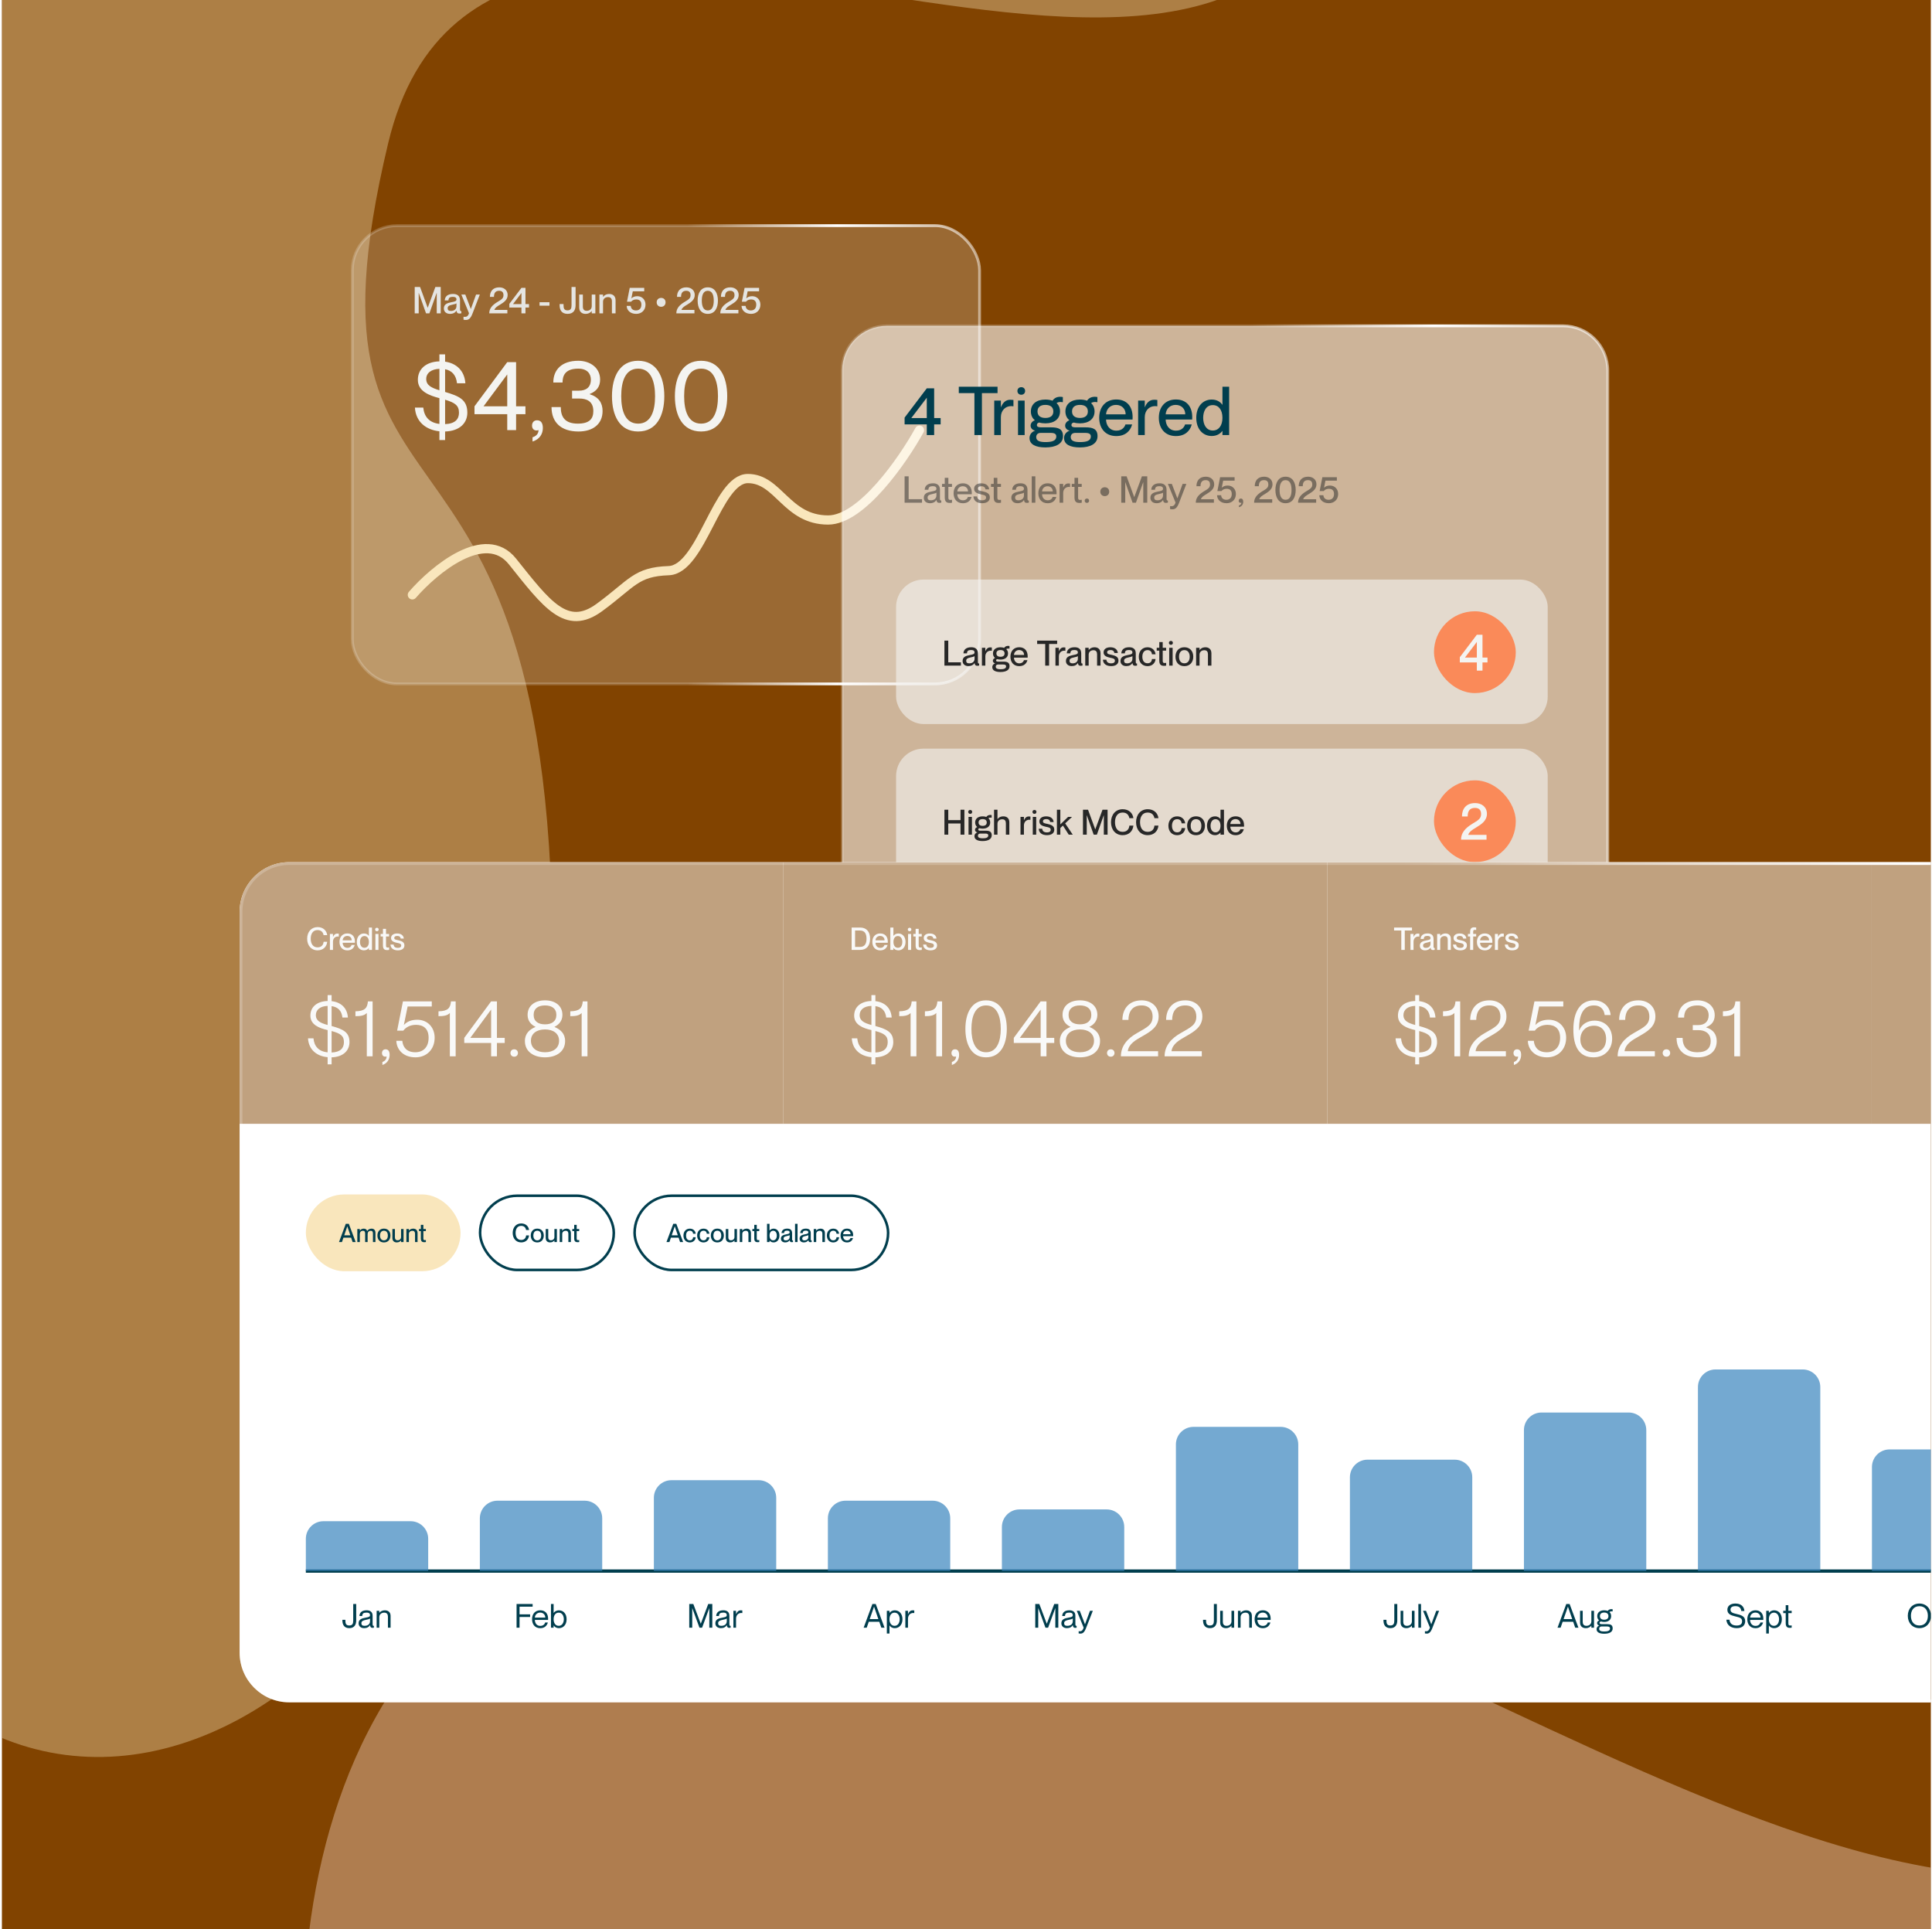
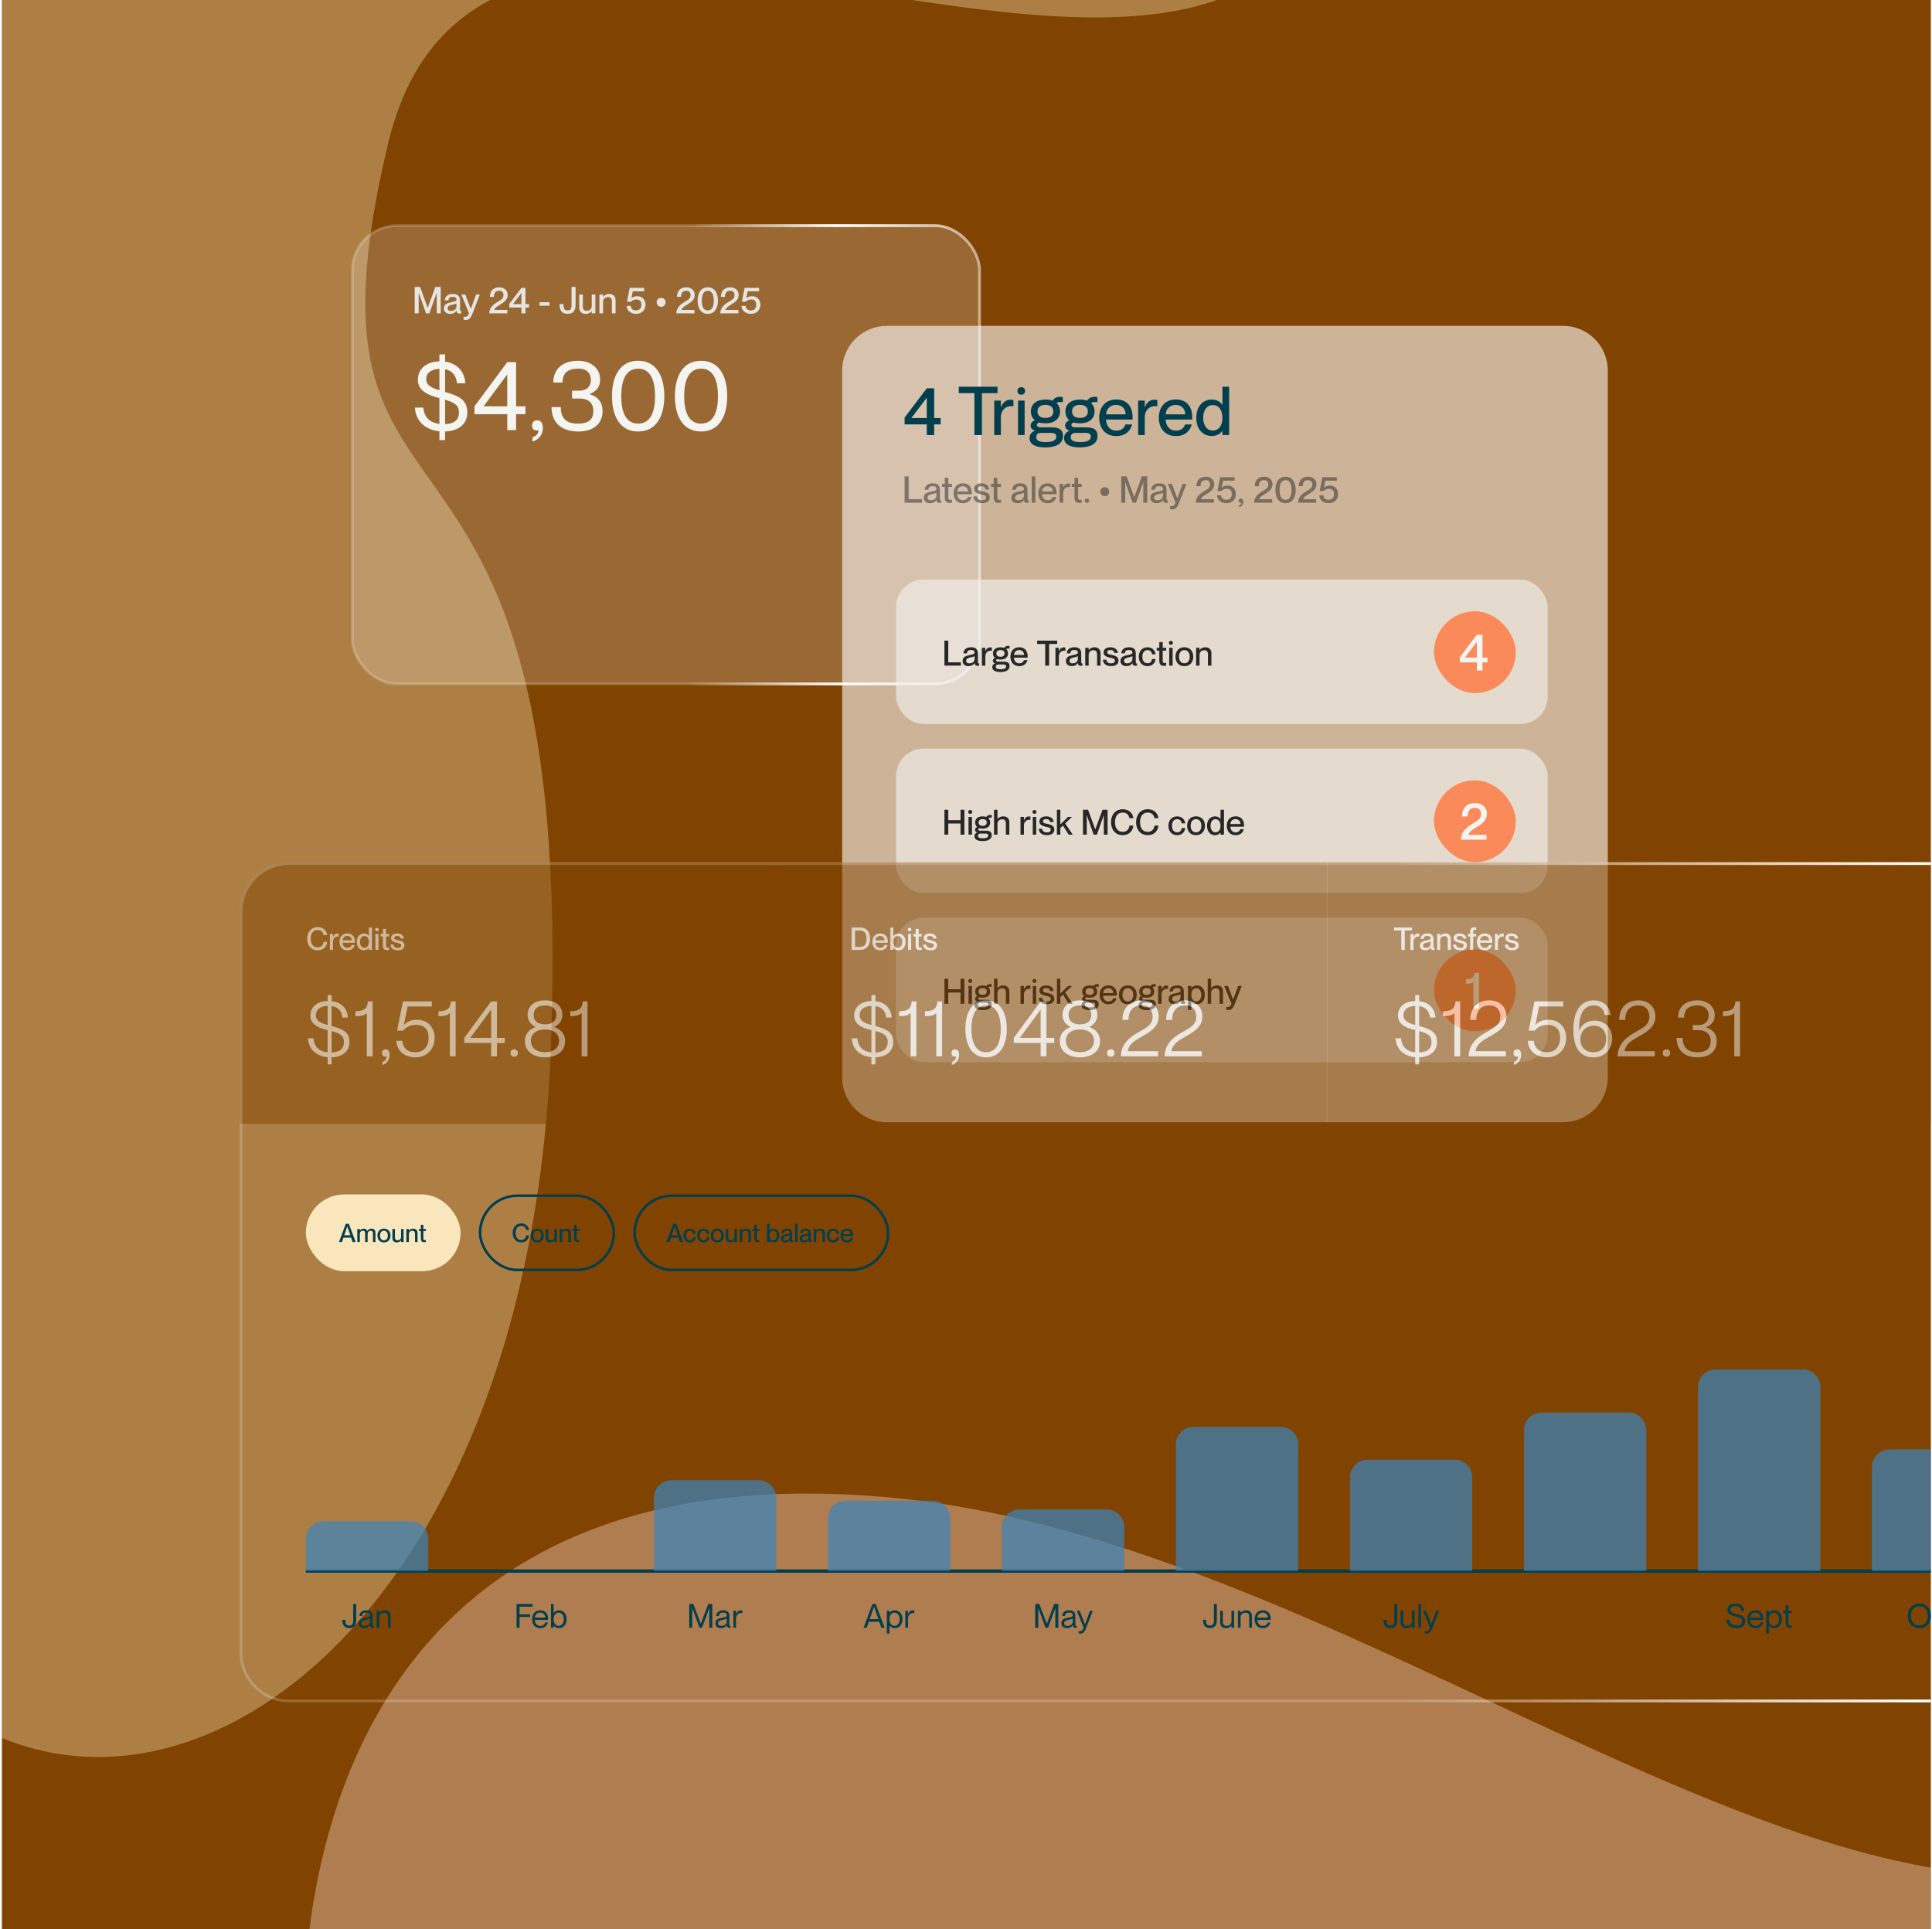
<svg xmlns="http://www.w3.org/2000/svg" width="629" height="628" viewBox="0 0 629 628" fill="none">
  <g clip-path="url(#clip0_771_23669)">
    <rect width="628" height="628" transform="translate(0.621)" fill="#814300" />
    <g opacity="0.37" filter="url(#filter0_f_771_23669)">
      <path d="M291.01 487.633C113.008 470.59 88.391 612.613 101.647 703.507C425.459 1271.6 1073.08 894.765 1355.24 775.466C1637.39 656.167 1304.11 135.416 972.72 38.84C641.334 -57.736 864.783 417.568 756.846 559.591C648.908 701.614 469.013 504.675 291.01 487.633Z" fill="#FFE2D5" />
    </g>
    <g opacity="0.37" filter="url(#filter1_f_771_23669)">
      <path d="M179.361 340.725C170.771 571.992 -2.474 641.596 -61.177 495.651C-145.175 366.172 -269.071 41.651 -92.676 -220.601C127.817 -548.416 465.716 -220.601 441.376 -61.184C417.035 98.232 160.748 -97.109 126.385 46.59C92.023 190.29 187.952 109.459 179.361 340.725Z" fill="#F9E6BC" />
    </g>
    <rect x="114.693" y="73.457" width="204.231" height="149.192" rx="14.554" fill="white" fill-opacity="0.2" />
    <rect x="114.693" y="73.457" width="204.231" height="149.192" rx="14.554" stroke="url(#paint0_linear_771_23669)" stroke-width="0.913" />
    <path d="M143.056 143.261V140.411C138.765 139.962 135.371 137.401 135.083 132.693H137.804C138.093 135.607 139.694 137.593 143.056 138.009V129.619C139.918 128.786 136.043 127.474 136.043 123.663C136.043 120.108 138.733 117.771 143.056 117.643V115.369H144.913V117.739C148.532 118.251 151.222 120.621 151.51 124.784H148.788C148.5 122.126 147.155 120.653 144.913 120.204V127.602C149.301 128.915 152.151 130.003 152.151 134.358C152.151 137.593 149.813 140.315 144.913 140.475V143.261H143.056ZM138.765 123.375C138.765 125.52 140.622 126.289 143.056 127.057V120.076C140.43 120.172 138.765 121.421 138.765 123.375ZM144.913 138.073C148.244 137.945 149.429 136.408 149.429 134.358C149.429 132.021 148.148 131.092 144.913 130.131V138.073ZM165.142 140.026V134.839H154.479V132.277L165.142 117.899H168.024V132.277H171.066V134.839H168.024V140.026H165.142ZM157.425 132.277H165.142V121.902L157.425 132.277ZM173.374 142.364C174.43 142.044 175.327 141.307 175.327 140.026C174.398 140.379 173.214 139.962 173.214 138.585C173.214 137.465 173.886 136.824 174.847 136.824C176.128 136.824 176.736 137.753 176.736 139.354C176.736 141.179 175.775 143.004 173.374 143.741V142.364ZM188.334 140.475C182.699 140.475 179.56 137.529 179.56 132.533H182.57C182.57 135.735 183.915 137.913 188.11 137.913C191.921 137.913 193.17 136.344 193.17 133.814C193.17 130.484 190.768 129.747 188.623 129.747H186.253V127.185H188.495C190.768 127.185 192.369 126.129 192.369 123.567C192.369 121.774 191.281 120.012 188.27 120.012C183.947 120.012 183.147 122.35 183.147 124.527H180.137C180.137 120.461 182.795 117.451 188.27 117.451C192.049 117.451 195.379 119.66 195.379 123.567C195.379 125.904 194.227 127.377 191.985 128.274V128.338C194.963 129.267 196.18 131.22 196.18 133.814C196.18 138.041 193.074 140.475 188.334 140.475ZM207.76 140.475C201.708 140.475 199.242 135.255 199.242 128.979C199.242 122.702 201.708 117.451 207.76 117.451C213.813 117.451 216.278 122.702 216.278 128.979C216.278 135.255 213.813 140.475 207.76 140.475ZM202.252 128.979C202.252 133.686 203.533 137.913 207.76 137.913C211.987 137.913 213.268 133.686 213.268 128.979C213.268 124.271 211.987 120.012 207.76 120.012C203.533 120.012 202.252 124.271 202.252 128.979ZM228.243 140.475C222.191 140.475 219.725 135.255 219.725 128.979C219.725 122.702 222.191 117.451 228.243 117.451C234.296 117.451 236.761 122.702 236.761 128.979C236.761 135.255 234.296 140.475 228.243 140.475ZM222.736 128.979C222.736 133.686 224.017 137.913 228.243 137.913C232.47 137.913 233.751 133.686 233.751 128.979C233.751 124.271 232.47 120.012 228.243 120.012C224.017 120.012 222.736 124.271 222.736 128.979Z" fill="#F4F4F1" />
    <path d="M135.019 102.014V93.428H136.76L139.233 100.176H139.258L141.743 93.428H143.484V102.014H142.188V95.349H142.164L139.798 102.014H138.705L136.339 95.349H136.315V102.014H135.019ZM146.513 102.182C145.288 102.182 144.508 101.473 144.508 100.429C144.508 99.06 145.54 98.651 147.065 98.363C148.026 98.183 148.614 98.063 148.614 97.463C148.614 97.018 148.35 96.646 147.45 96.646C146.381 96.646 146.057 96.982 145.997 97.799H144.796C144.856 96.622 145.624 95.697 147.498 95.697C148.759 95.697 149.767 96.226 149.767 97.811V100.621C149.767 101.065 149.827 101.293 150.055 101.293C150.091 101.293 150.127 101.293 150.2 101.281V102.002C149.995 102.05 149.791 102.074 149.599 102.074C149.023 102.074 148.698 101.846 148.638 101.149H148.614C148.206 101.786 147.51 102.182 146.513 102.182ZM145.744 100.345C145.744 100.921 146.045 101.233 146.777 101.233C147.834 101.233 148.614 100.693 148.614 99.624V98.747C148.422 98.927 147.894 99.06 147.269 99.192C146.189 99.408 145.744 99.708 145.744 100.345ZM151.665 104.163C151.401 104.163 151.221 104.139 150.909 104.079V103.118C151.113 103.142 151.221 103.154 151.413 103.154C151.894 103.154 152.434 102.914 152.686 101.954L150.2 95.889H151.485L153.275 100.573H153.299L154.992 95.889H156.217L153.803 102.158C153.202 103.671 152.614 104.163 151.665 104.163ZM159.284 102.014C159.284 100.453 160.232 99.372 161.817 98.387C163.222 97.534 163.919 97.186 163.919 96.082C163.919 95.397 163.655 94.665 162.514 94.665C161.217 94.665 160.821 95.505 160.821 96.646H159.5C159.5 94.881 160.448 93.548 162.55 93.548C164.051 93.548 165.276 94.448 165.276 96.034C165.276 97.643 163.967 98.471 162.766 99.204C161.961 99.684 161.193 100.14 160.953 100.873V100.897H165.18V102.014H159.284ZM169.768 102.014V100.116H165.829V98.915L169.768 93.716H171.077V99H172.229V100.116H171.077V102.014H169.768ZM167.018 99H169.768V95.385L167.018 99ZM175.657 99.516V98.399H178.887V99.516H175.657ZM184.789 102.182C182.759 102.182 182.195 100.789 182.195 99.336V98.987H183.468V99.336C183.468 100.32 183.636 101.041 184.765 101.041C185.882 101.041 186.074 100.32 186.074 99.336V93.428H187.395V99.336C187.395 100.789 186.818 102.182 184.789 102.182ZM190.612 102.182C189.484 102.182 188.571 101.533 188.571 100.128V95.889H189.76V99.804C189.76 100.633 190.12 101.185 190.997 101.185C192.005 101.185 192.654 100.573 192.654 99.648V95.889H193.831V102.014H192.654V101.245H192.63C192.305 101.713 191.669 102.182 190.612 102.182ZM199.222 98.087C199.222 97.27 198.862 96.718 197.985 96.718C196.976 96.718 196.328 97.33 196.328 98.255V102.014H195.151V95.889H196.328V96.658H196.352C196.676 96.19 197.313 95.709 198.369 95.709C199.498 95.709 200.411 96.358 200.411 97.763V102.014H199.222V98.087ZM207.133 102.182C205.152 102.182 204.071 100.981 204.023 99.588H205.344C205.428 100.345 205.872 101.065 207.061 101.065C208.118 101.065 208.814 100.417 208.814 99.18C208.814 98.015 208.178 97.487 207.145 97.487C206.473 97.487 205.86 97.715 205.464 98.231H204.131L205.02 93.716H209.739V94.833H206.016L205.56 97.126V97.15C205.992 96.706 206.605 96.43 207.494 96.43C209.067 96.43 210.159 97.595 210.159 99.18C210.159 101.017 208.838 102.182 207.133 102.182ZM215.247 99.876C214.395 99.876 213.794 99.276 213.794 98.423C213.794 97.571 214.395 96.982 215.247 96.982C216.1 96.982 216.688 97.571 216.688 98.423C216.688 99.276 216.1 99.876 215.247 99.876ZM220.193 102.014C220.193 100.453 221.142 99.372 222.727 98.387C224.132 97.534 224.829 97.186 224.829 96.082C224.829 95.397 224.565 94.665 223.424 94.665C222.127 94.665 221.731 95.505 221.731 96.646H220.41C220.41 94.881 221.358 93.548 223.46 93.548C224.961 93.548 226.186 94.448 226.186 96.034C226.186 97.643 224.877 98.471 223.676 99.204C222.871 99.684 222.103 100.14 221.863 100.873V100.897H226.09V102.014H220.193ZM230.432 102.182C228.114 102.182 227.13 100.248 227.13 97.871C227.13 95.493 228.114 93.548 230.432 93.548C232.75 93.548 233.734 95.493 233.734 97.871C233.734 100.248 232.75 102.182 230.432 102.182ZM228.487 97.871C228.487 99.576 228.943 101.065 230.432 101.065C231.933 101.065 232.377 99.576 232.377 97.871C232.377 96.166 231.933 94.665 230.432 94.665C228.943 94.665 228.487 96.166 228.487 97.871ZM234.5 102.014C234.5 100.453 235.449 99.372 237.034 98.387C238.439 97.534 239.136 97.186 239.136 96.082C239.136 95.397 238.871 94.665 237.731 94.665C236.434 94.665 236.037 95.505 236.037 96.646H234.717C234.717 94.881 235.665 93.548 237.767 93.548C239.268 93.548 240.493 94.448 240.493 96.034C240.493 97.643 239.184 98.471 237.983 99.204C237.178 99.684 236.41 100.14 236.17 100.873V100.897H240.397V102.014H234.5ZM244.531 102.182C242.549 102.182 241.468 100.981 241.42 99.588H242.741C242.825 100.345 243.27 101.065 244.459 101.065C245.515 101.065 246.212 100.417 246.212 99.18C246.212 98.015 245.575 97.487 244.543 97.487C243.87 97.487 243.258 97.715 242.861 98.231H241.529L242.417 93.716H247.136V94.833H243.414L242.958 97.126V97.15C243.39 96.706 244.002 96.43 244.891 96.43C246.464 96.43 247.557 97.595 247.557 99.18C247.557 101.017 246.236 102.182 244.531 102.182Z" fill="#E5E5E2" />
-     <path d="M134.25 193.652C141.412 185.405 157.958 171.685 166.839 182.781C177.941 196.65 184.387 205.647 195.131 197.775C205.875 189.903 206.949 186.155 217.693 185.78C228.437 185.405 233.451 155.792 243.478 155.792C253.506 155.792 256.012 169.286 269.621 169.286C280.508 169.286 293.974 149.794 299.346 140.048" stroke="#F9E6BC" stroke-width="3.002" stroke-linecap="round" />
    <path d="M288.735 106.08H508.89C516.928 106.08 523.443 112.596 523.443 120.634V350.795C523.443 358.833 516.928 365.349 508.89 365.349H288.735C280.697 365.349 274.182 358.833 274.182 350.795V120.634C274.182 112.596 280.697 106.08 288.735 106.08Z" fill="white" fill-opacity="0.6" />
-     <path d="M288.735 106.08H508.89C516.928 106.08 523.443 112.596 523.443 120.634V350.795C523.443 358.833 516.928 365.349 508.89 365.349H288.735C280.697 365.349 274.182 358.833 274.182 350.795V120.634C274.182 112.596 280.697 106.08 288.735 106.08Z" stroke="url(#paint1_linear_771_23669)" stroke-width="0.913" />
    <path d="M301.732 141.633V138.154H294.511V135.953L301.732 126.42H304.132V136.107H306.245V138.154H304.132V141.633H301.732ZM296.69 136.107H301.732V129.48L296.69 136.107ZM317.24 141.633V127.983H312.155V125.892H324.769V127.983H319.684V141.633H317.24ZM325.852 135.821V141.633H323.694V130.405H325.852V132.54H325.896C326.468 131.131 327.393 130.141 328.912 130.141C329.308 130.141 329.616 130.163 329.947 130.207V132.276C329.661 132.232 329.462 132.21 329.22 132.21C327.261 132.21 325.852 133.685 325.852 135.821ZM331.434 141.633V130.405H333.592V141.633H331.434ZM331.236 127.279C331.236 126.618 331.698 126.046 332.491 126.046C333.305 126.046 333.746 126.618 333.746 127.279C333.746 127.939 333.305 128.512 332.491 128.512C331.698 128.512 331.236 127.939 331.236 127.279ZM340.332 145.662C337.228 145.662 335.181 144.715 335.181 142.601C335.181 141.259 336.171 140.444 337.03 140.202C336.061 140.004 335.533 139.321 335.533 138.573C335.533 137.89 335.973 137.186 336.92 136.811C336.083 136.151 335.621 135.16 335.621 133.949C335.621 131.572 337.404 130.075 340.354 130.075C341.235 130.075 342.005 130.207 342.666 130.449C343.216 129.612 344.053 129.172 345.198 129.172C345.462 129.172 345.748 129.216 346.034 129.26V130.933C345.792 130.889 345.572 130.867 345.33 130.867C344.801 130.867 344.317 130.955 343.987 131.242C344.713 131.902 345.11 132.827 345.11 133.949C345.11 136.327 343.304 137.824 340.354 137.824C339.628 137.824 338.967 137.736 338.373 137.56C337.844 137.648 337.58 137.934 337.58 138.375C337.58 138.881 337.999 139.123 338.879 139.123H342.181C344.515 139.123 346.078 139.629 346.078 141.985C346.078 144.517 343.679 145.662 340.332 145.662ZM337.36 142.315C337.36 143.614 338.703 143.922 340.398 143.922C342.402 143.922 343.899 143.526 343.899 142.117C343.899 141.369 343.48 140.928 342.027 140.928H338.857C337.844 140.928 337.36 141.501 337.36 142.315ZM337.778 133.949C337.778 135.314 338.703 136.063 340.354 136.063C342.027 136.063 342.93 135.314 342.93 133.949C342.93 132.562 342.005 131.814 340.354 131.814C338.703 131.814 337.778 132.562 337.778 133.949ZM351.576 145.662C348.472 145.662 346.425 144.715 346.425 142.601C346.425 141.259 347.415 140.444 348.274 140.202C347.305 140.004 346.777 139.321 346.777 138.573C346.777 137.89 347.217 137.186 348.164 136.811C347.327 136.151 346.865 135.16 346.865 133.949C346.865 131.572 348.648 130.075 351.598 130.075C352.479 130.075 353.25 130.207 353.91 130.449C354.46 129.612 355.297 129.172 356.442 129.172C356.706 129.172 356.992 129.216 357.278 129.26V130.933C357.036 130.889 356.816 130.867 356.574 130.867C356.046 130.867 355.561 130.955 355.231 131.242C355.957 131.902 356.354 132.827 356.354 133.949C356.354 136.327 354.548 137.824 351.598 137.824C350.872 137.824 350.211 137.736 349.617 137.56C349.089 137.648 348.824 137.934 348.824 138.375C348.824 138.881 349.243 139.123 350.123 139.123H353.426C355.759 139.123 357.322 139.629 357.322 141.985C357.322 144.517 354.923 145.662 351.576 145.662ZM348.604 142.315C348.604 143.614 349.947 143.922 351.642 143.922C353.646 143.922 355.143 143.526 355.143 142.117C355.143 141.369 354.725 140.928 353.272 140.928H350.101C349.089 140.928 348.604 141.501 348.604 142.315ZM349.023 133.949C349.023 135.314 349.947 136.063 351.598 136.063C353.272 136.063 354.174 135.314 354.174 133.949C354.174 132.562 353.25 131.814 351.598 131.814C349.947 131.814 349.023 132.562 349.023 133.949ZM363.415 141.963C359.849 141.963 357.867 139.431 357.867 135.997C357.867 132.474 359.981 130.053 363.415 130.053C366.827 130.053 368.743 132.298 368.743 135.777C368.743 136.085 368.743 136.415 368.721 136.591H360.091C360.135 138.463 361.235 140.202 363.459 140.202C365.44 140.202 366.189 138.925 366.409 138.176H368.589C368.016 140.334 366.365 141.963 363.415 141.963ZM360.091 134.896H366.475C366.475 133.135 365.264 131.814 363.349 131.814C361.544 131.814 360.223 133.047 360.091 134.896ZM372.699 135.821V141.633H370.542V130.405H372.699V132.54H372.743C373.316 131.131 374.24 130.141 375.759 130.141C376.156 130.141 376.464 130.163 376.794 130.207V132.276C376.508 132.232 376.31 132.21 376.068 132.21C374.108 132.21 372.699 133.685 372.699 135.821ZM382.829 141.963C379.263 141.963 377.281 139.431 377.281 135.997C377.281 132.474 379.395 130.053 382.829 130.053C386.241 130.053 388.157 132.298 388.157 135.777C388.157 136.085 388.157 136.415 388.135 136.591H379.505C379.549 138.463 380.649 140.202 382.873 140.202C384.854 140.202 385.603 138.925 385.823 138.176H388.003C387.43 140.334 385.779 141.963 382.829 141.963ZM379.505 134.896H385.889C385.889 133.135 384.678 131.814 382.763 131.814C380.958 131.814 379.637 133.047 379.505 134.896ZM394.491 141.941C391.629 141.941 389.471 139.717 389.471 136.019C389.471 132.32 391.629 130.075 394.491 130.075C396.252 130.075 397.353 130.889 397.947 131.77H397.991V125.892H400.171V141.633H397.991V140.312H397.947C397.353 141.104 396.252 141.941 394.491 141.941ZM391.717 136.019C391.717 138.22 392.73 140.158 394.843 140.158C396.78 140.158 397.991 138.551 397.991 136.019C397.991 133.465 396.78 131.88 394.843 131.88C392.73 131.88 391.717 133.817 391.717 136.019Z" fill="#013E4E" />
    <path opacity="0.5" d="M294.509 163.656V155.07H295.83V162.515H300.177V163.656H294.509ZM302.767 163.824C301.542 163.824 300.761 163.116 300.761 162.071C300.761 160.702 301.794 160.294 303.319 160.006C304.28 159.826 304.868 159.705 304.868 159.105C304.868 158.661 304.604 158.288 303.703 158.288C302.634 158.288 302.31 158.625 302.25 159.441H301.049C301.109 158.264 301.878 157.34 303.751 157.34C305.012 157.34 306.021 157.868 306.021 159.453V162.263C306.021 162.708 306.081 162.936 306.309 162.936C306.345 162.936 306.381 162.936 306.453 162.924V163.644C306.249 163.692 306.045 163.716 305.853 163.716C305.276 163.716 304.952 163.488 304.892 162.792H304.868C304.46 163.428 303.763 163.824 302.767 163.824ZM301.998 161.987C301.998 162.563 302.298 162.876 303.031 162.876C304.087 162.876 304.868 162.335 304.868 161.267V160.39C304.676 160.57 304.148 160.702 303.523 160.834C302.442 161.05 301.998 161.351 301.998 161.987ZM309.19 163.728C308.193 163.728 307.581 163.344 307.581 161.927V158.505H306.692V157.532H307.581V155.563H308.757V157.532H309.934V158.505H308.757V161.963C308.757 162.612 308.937 162.756 309.442 162.756C309.634 162.756 309.73 162.744 309.946 162.708V163.656C309.634 163.716 309.454 163.728 309.19 163.728ZM313.486 163.836C311.54 163.836 310.46 162.455 310.46 160.582C310.46 158.661 311.612 157.34 313.486 157.34C315.347 157.34 316.392 158.565 316.392 160.462C316.392 160.63 316.392 160.81 316.38 160.906H311.672C311.696 161.927 312.297 162.876 313.51 162.876C314.591 162.876 314.999 162.179 315.119 161.771H316.308C315.996 162.948 315.095 163.836 313.486 163.836ZM311.672 159.982H315.155C315.155 159.021 314.494 158.3 313.45 158.3C312.465 158.3 311.745 158.973 311.672 159.982ZM319.741 163.824C317.88 163.824 316.955 162.864 316.919 161.615H318.108C318.168 162.323 318.588 162.876 319.729 162.876C320.762 162.876 321.038 162.419 321.038 161.975C321.038 161.207 320.221 161.122 319.429 160.954C318.36 160.702 317.135 160.39 317.135 159.117C317.135 158.06 317.988 157.352 319.477 157.352C321.146 157.352 321.95 158.252 322.035 159.309H320.846C320.762 158.841 320.521 158.3 319.489 158.3C318.708 158.3 318.36 158.613 318.36 159.069C318.36 159.705 319.044 159.766 319.921 159.958C321.038 160.222 322.263 160.546 322.263 161.915C322.263 163.104 321.35 163.824 319.741 163.824ZM325.138 163.728C324.142 163.728 323.529 163.344 323.529 161.927V158.505H322.641V157.532H323.529V155.563H324.706V157.532H325.883V158.505H324.706V161.963C324.706 162.612 324.886 162.756 325.391 162.756C325.583 162.756 325.679 162.744 325.895 162.708V163.656C325.583 163.716 325.403 163.728 325.138 163.728ZM331.263 163.824C330.038 163.824 329.258 163.116 329.258 162.071C329.258 160.702 330.29 160.294 331.815 160.006C332.776 159.826 333.365 159.705 333.365 159.105C333.365 158.661 333.1 158.288 332.2 158.288C331.131 158.288 330.807 158.625 330.747 159.441H329.546C329.606 158.264 330.374 157.34 332.248 157.34C333.509 157.34 334.517 157.868 334.517 159.453V162.263C334.517 162.708 334.577 162.936 334.806 162.936C334.842 162.936 334.878 162.936 334.95 162.924V163.644C334.746 163.692 334.541 163.716 334.349 163.716C333.773 163.716 333.449 163.488 333.389 162.792H333.365C332.956 163.428 332.26 163.824 331.263 163.824ZM330.495 161.987C330.495 162.563 330.795 162.876 331.527 162.876C332.584 162.876 333.365 162.335 333.365 161.267V160.39C333.172 160.57 332.644 160.702 332.02 160.834C330.939 161.05 330.495 161.351 330.495 161.987ZM335.902 163.656V155.07H337.078V163.656H335.902ZM341.079 163.836C339.134 163.836 338.053 162.455 338.053 160.582C338.053 158.661 339.206 157.34 341.079 157.34C342.941 157.34 343.985 158.565 343.985 160.462C343.985 160.63 343.985 160.81 343.973 160.906H339.266C339.29 161.927 339.89 162.876 341.103 162.876C342.184 162.876 342.592 162.179 342.712 161.771H343.901C343.589 162.948 342.688 163.836 341.079 163.836ZM339.266 159.982H342.748C342.748 159.021 342.088 158.3 341.043 158.3C340.059 158.3 339.338 158.973 339.266 159.982ZM346.143 160.486V163.656H344.967V157.532H346.143V158.697H346.167C346.48 157.928 346.984 157.388 347.813 157.388C348.029 157.388 348.197 157.4 348.377 157.424V158.553C348.221 158.529 348.113 158.517 347.981 158.517C346.912 158.517 346.143 159.321 346.143 160.486ZM351.43 163.728C350.434 163.728 349.821 163.344 349.821 161.927V158.505H348.932V157.532H349.821V155.563H350.998V157.532H352.175V158.505H350.998V161.963C350.998 162.612 351.178 162.756 351.682 162.756C351.875 162.756 351.971 162.744 352.187 162.708V163.656C351.875 163.716 351.694 163.728 351.43 163.728ZM353.869 163.716C353.413 163.716 353.149 163.392 353.149 163.008C353.149 162.624 353.413 162.299 353.869 162.299C354.325 162.299 354.578 162.624 354.578 163.008C354.578 163.392 354.325 163.716 353.869 163.716ZM359.68 161.519C358.827 161.519 358.227 160.918 358.227 160.066C358.227 159.213 358.827 158.625 359.68 158.625C360.533 158.625 361.121 159.213 361.121 160.066C361.121 160.918 360.533 161.519 359.68 161.519ZM365.047 163.656V155.07H366.788L369.262 161.819H369.286L371.771 155.07H373.512V163.656H372.216V156.992H372.192L369.826 163.656H368.733L366.367 156.992H366.343V163.656H365.047ZM376.541 163.824C375.316 163.824 374.536 163.116 374.536 162.071C374.536 160.702 375.568 160.294 377.093 160.006C378.054 159.826 378.642 159.705 378.642 159.105C378.642 158.661 378.378 158.288 377.478 158.288C376.409 158.288 376.085 158.625 376.025 159.441H374.824C374.884 158.264 375.652 157.34 377.526 157.34C378.787 157.34 379.795 157.868 379.795 159.453V162.263C379.795 162.708 379.855 162.936 380.083 162.936C380.119 162.936 380.155 162.936 380.228 162.924V163.644C380.023 163.692 379.819 163.716 379.627 163.716C379.051 163.716 378.726 163.488 378.666 162.792H378.642C378.234 163.428 377.538 163.824 376.541 163.824ZM375.772 161.987C375.772 162.563 376.073 162.876 376.805 162.876C377.862 162.876 378.642 162.335 378.642 161.267V160.39C378.45 160.57 377.922 160.702 377.297 160.834C376.217 161.05 375.772 161.351 375.772 161.987ZM381.693 165.806C381.429 165.806 381.249 165.782 380.937 165.722V164.761C381.141 164.785 381.249 164.797 381.441 164.797C381.922 164.797 382.462 164.557 382.714 163.596L380.228 157.532H381.513L383.303 162.215H383.327L385.02 157.532H386.245L383.831 163.8C383.23 165.313 382.642 165.806 381.693 165.806ZM389.312 163.656C389.312 162.095 390.26 161.014 391.845 160.03C393.25 159.177 393.947 158.829 393.947 157.724C393.947 157.04 393.683 156.307 392.542 156.307C391.245 156.307 390.849 157.148 390.849 158.288H389.528C389.528 156.523 390.476 155.19 392.578 155.19C394.079 155.19 395.304 156.091 395.304 157.676C395.304 159.285 393.995 160.114 392.794 160.846C391.989 161.327 391.221 161.783 390.981 162.515V162.539H395.208V163.656H389.312ZM399.342 163.824C397.36 163.824 396.28 162.624 396.232 161.231H397.553C397.637 161.987 398.081 162.708 399.27 162.708C400.326 162.708 401.023 162.059 401.023 160.822C401.023 159.657 400.387 159.129 399.354 159.129C398.681 159.129 398.069 159.357 397.673 159.874H396.34L397.228 155.358H401.948V156.475H398.225L397.769 158.769V158.793C398.201 158.349 398.813 158.072 399.702 158.072C401.275 158.072 402.368 159.237 402.368 160.822C402.368 162.66 401.047 163.824 399.342 163.824ZM403.352 164.545C403.797 164.437 404.157 164.161 404.157 163.656C403.737 163.8 403.28 163.596 403.28 163.044C403.28 162.575 403.569 162.299 403.977 162.299C404.493 162.299 404.757 162.696 404.757 163.356C404.757 164.125 404.349 164.869 403.352 165.121V164.545ZM408.298 163.656C408.298 162.095 409.246 161.014 410.831 160.03C412.236 159.177 412.933 158.829 412.933 157.724C412.933 157.04 412.669 156.307 411.528 156.307C410.231 156.307 409.835 157.148 409.835 158.288H408.514C408.514 156.523 409.462 155.19 411.564 155.19C413.065 155.19 414.29 156.091 414.29 157.676C414.29 159.285 412.981 160.114 411.78 160.846C410.975 161.327 410.207 161.783 409.967 162.515V162.539H414.194V163.656H408.298ZM418.536 163.824C416.218 163.824 415.234 161.891 415.234 159.513C415.234 157.136 416.218 155.19 418.536 155.19C420.854 155.19 421.838 157.136 421.838 159.513C421.838 161.891 420.854 163.824 418.536 163.824ZM416.591 159.513C416.591 161.219 417.047 162.708 418.536 162.708C420.037 162.708 420.481 161.219 420.481 159.513C420.481 157.808 420.037 156.307 418.536 156.307C417.047 156.307 416.591 157.808 416.591 159.513ZM422.604 163.656C422.604 162.095 423.553 161.014 425.138 160.03C426.543 159.177 427.24 158.829 427.24 157.724C427.24 157.04 426.976 156.307 425.835 156.307C424.538 156.307 424.142 157.148 424.142 158.288H422.821C422.821 156.523 423.769 155.19 425.871 155.19C427.372 155.19 428.597 156.091 428.597 157.676C428.597 159.285 427.288 160.114 426.087 160.846C425.282 161.327 424.514 161.783 424.274 162.515V162.539H428.501V163.656H422.604ZM432.635 163.824C430.653 163.824 429.573 162.624 429.524 161.231H430.845C430.929 161.987 431.374 162.708 432.563 162.708C433.619 162.708 434.316 162.059 434.316 160.822C434.316 159.657 433.679 159.129 432.647 159.129C431.974 159.129 431.362 159.357 430.965 159.874H429.633L430.521 155.358H435.24V156.475H431.518L431.062 158.769V158.793C431.494 158.349 432.106 158.072 432.995 158.072C434.568 158.072 435.661 159.237 435.661 160.822C435.661 162.66 434.34 163.824 432.635 163.824Z" fill="#272727" />
    <rect opacity="0.6" x="291.738" y="188.681" width="212.149" height="47.033" rx="8.93" fill="#F4F4F1" />
    <path d="M307.475 216.693V208.567H308.726V215.614H312.84V216.693H307.475ZM315.291 216.852C314.132 216.852 313.393 216.182 313.393 215.193C313.393 213.897 314.37 213.511 315.814 213.238C316.723 213.068 317.28 212.954 317.28 212.386C317.28 211.965 317.03 211.613 316.178 211.613C315.166 211.613 314.859 211.931 314.802 212.704H313.666C313.723 211.59 314.45 210.715 316.223 210.715C317.416 210.715 318.371 211.215 318.371 212.715V215.375C318.371 215.795 318.428 216.011 318.644 216.011C318.678 216.011 318.712 216.011 318.78 216V216.682C318.587 216.727 318.394 216.75 318.212 216.75C317.666 216.75 317.36 216.534 317.303 215.875H317.28C316.894 216.477 316.234 216.852 315.291 216.852ZM314.564 215.114C314.564 215.659 314.848 215.955 315.541 215.955C316.541 215.955 317.28 215.443 317.28 214.432V213.602C317.098 213.772 316.598 213.897 316.007 214.022C314.984 214.227 314.564 214.511 314.564 215.114ZM320.795 213.693V216.693H319.681V210.897H320.795V211.999H320.818C321.113 211.272 321.591 210.761 322.375 210.761C322.579 210.761 322.739 210.772 322.909 210.795V211.863C322.761 211.84 322.659 211.829 322.534 211.829C321.522 211.829 320.795 212.59 320.795 213.693ZM325.718 218.773C324.115 218.773 323.058 218.285 323.058 217.193C323.058 216.5 323.57 216.08 324.013 215.955C323.513 215.852 323.24 215.5 323.24 215.114C323.24 214.761 323.467 214.398 323.956 214.204C323.524 213.863 323.286 213.352 323.286 212.727C323.286 211.499 324.206 210.726 325.729 210.726C326.184 210.726 326.582 210.795 326.923 210.92C327.207 210.488 327.639 210.26 328.23 210.26C328.366 210.26 328.514 210.283 328.661 210.306V211.17C328.536 211.147 328.423 211.136 328.298 211.136C328.025 211.136 327.775 211.181 327.604 211.329C327.98 211.67 328.184 212.147 328.184 212.727C328.184 213.954 327.252 214.727 325.729 214.727C325.354 214.727 325.013 214.682 324.706 214.591C324.433 214.636 324.297 214.784 324.297 215.011C324.297 215.273 324.513 215.398 324.968 215.398H326.672C327.877 215.398 328.684 215.659 328.684 216.875C328.684 218.182 327.445 218.773 325.718 218.773ZM324.183 217.046C324.183 217.716 324.877 217.875 325.752 217.875C326.786 217.875 327.559 217.671 327.559 216.943C327.559 216.557 327.343 216.33 326.593 216.33H324.956C324.433 216.33 324.183 216.625 324.183 217.046ZM324.399 212.727C324.399 213.431 324.877 213.818 325.729 213.818C326.593 213.818 327.059 213.431 327.059 212.727C327.059 212.011 326.582 211.624 325.729 211.624C324.877 211.624 324.399 212.011 324.399 212.727ZM331.83 216.864C329.988 216.864 328.965 215.557 328.965 213.784C328.965 211.965 330.056 210.715 331.83 210.715C333.591 210.715 334.58 211.874 334.58 213.67C334.58 213.829 334.58 214 334.569 214.091H330.113C330.136 215.057 330.704 215.955 331.852 215.955C332.875 215.955 333.262 215.295 333.375 214.909H334.5C334.205 216.023 333.352 216.864 331.83 216.864ZM330.113 213.216H333.409C333.409 212.306 332.784 211.624 331.795 211.624C330.863 211.624 330.182 212.261 330.113 213.216ZM340.29 216.693V209.647H337.665V208.567H344.177V209.647H341.552V216.693H340.29ZM344.736 213.693V216.693H343.622V210.897H344.736V211.999H344.759C345.054 211.272 345.532 210.761 346.316 210.761C346.52 210.761 346.679 210.772 346.85 210.795V211.863C346.702 211.84 346.6 211.829 346.475 211.829C345.463 211.829 344.736 212.59 344.736 213.693ZM348.933 216.852C347.773 216.852 347.035 216.182 347.035 215.193C347.035 213.897 348.012 213.511 349.455 213.238C350.365 213.068 350.922 212.954 350.922 212.386C350.922 211.965 350.671 211.613 349.819 211.613C348.808 211.613 348.501 211.931 348.444 212.704H347.307C347.364 211.59 348.092 210.715 349.865 210.715C351.058 210.715 352.013 211.215 352.013 212.715V215.375C352.013 215.795 352.069 216.011 352.285 216.011C352.319 216.011 352.354 216.011 352.422 216V216.682C352.229 216.727 352.035 216.75 351.853 216.75C351.308 216.75 351.001 216.534 350.944 215.875H350.922C350.535 216.477 349.876 216.852 348.933 216.852ZM348.205 215.114C348.205 215.659 348.489 215.955 349.183 215.955C350.183 215.955 350.922 215.443 350.922 214.432V213.602C350.74 213.772 350.24 213.897 349.649 214.022C348.626 214.227 348.205 214.511 348.205 215.114ZM357.176 212.977C357.176 212.204 356.835 211.681 356.005 211.681C355.05 211.681 354.437 212.261 354.437 213.136V216.693H353.323V210.897H354.437V211.624H354.459C354.766 211.181 355.369 210.726 356.369 210.726C357.437 210.726 358.301 211.34 358.301 212.67V216.693H357.176V212.977ZM361.757 216.852C359.996 216.852 359.12 215.943 359.086 214.761H360.211C360.268 215.432 360.666 215.955 361.746 215.955C362.723 215.955 362.985 215.523 362.985 215.102C362.985 214.375 362.212 214.295 361.462 214.136C360.45 213.897 359.291 213.602 359.291 212.397C359.291 211.397 360.098 210.726 361.507 210.726C363.087 210.726 363.848 211.579 363.928 212.579H362.803C362.723 212.136 362.496 211.624 361.519 211.624C360.78 211.624 360.45 211.92 360.45 212.352C360.45 212.954 361.098 213.011 361.928 213.193C362.985 213.443 364.144 213.75 364.144 215.045C364.144 216.171 363.28 216.852 361.757 216.852ZM366.691 216.852C365.532 216.852 364.793 216.182 364.793 215.193C364.793 213.897 365.771 213.511 367.214 213.238C368.123 213.068 368.68 212.954 368.68 212.386C368.68 211.965 368.43 211.613 367.578 211.613C366.566 211.613 366.259 211.931 366.202 212.704H365.066C365.123 211.59 365.85 210.715 367.623 210.715C368.817 210.715 369.771 211.215 369.771 212.715V215.375C369.771 215.795 369.828 216.011 370.044 216.011C370.078 216.011 370.112 216.011 370.18 216V216.682C369.987 216.727 369.794 216.75 369.612 216.75C369.067 216.75 368.76 216.534 368.703 215.875H368.68C368.294 216.477 367.634 216.852 366.691 216.852ZM365.964 215.114C365.964 215.659 366.248 215.955 366.941 215.955C367.941 215.955 368.68 215.443 368.68 214.432V213.602C368.498 213.772 367.998 213.897 367.407 214.022C366.384 214.227 365.964 214.511 365.964 215.114ZM373.606 216.864C371.879 216.864 370.754 215.614 370.754 213.795C370.754 211.977 371.879 210.726 373.595 210.726C375.084 210.726 376.073 211.693 376.209 213H375.05C375.004 212.397 374.663 211.647 373.595 211.647C372.368 211.647 371.913 212.704 371.913 213.795C371.913 214.886 372.368 215.932 373.595 215.932C374.663 215.932 375.004 215.204 375.05 214.545H376.209C376.13 215.875 375.084 216.864 373.606 216.864ZM378.953 216.762C378.009 216.762 377.43 216.398 377.43 215.057V211.818H376.589V210.897H377.43V209.033H378.543V210.897H379.657V211.818H378.543V215.091C378.543 215.705 378.714 215.841 379.191 215.841C379.373 215.841 379.464 215.83 379.669 215.795V216.693C379.373 216.75 379.203 216.762 378.953 216.762ZM380.66 216.693V210.897H381.774V216.693H380.66ZM380.558 209.283C380.558 208.942 380.796 208.647 381.205 208.647C381.626 208.647 381.853 208.942 381.853 209.283C381.853 209.624 381.626 209.92 381.205 209.92C380.796 209.92 380.558 209.624 380.558 209.283ZM385.594 216.864C383.787 216.864 382.696 215.614 382.696 213.795C382.696 211.988 383.787 210.715 385.594 210.715C387.402 210.715 388.493 211.977 388.493 213.784C388.493 215.602 387.402 216.864 385.594 216.864ZM383.856 213.795C383.856 215 384.401 215.943 385.594 215.943C386.776 215.943 387.333 215 387.333 213.795C387.333 212.579 386.776 211.647 385.594 211.647C384.401 211.647 383.856 212.579 383.856 213.795ZM393.27 212.977C393.27 212.204 392.929 211.681 392.099 211.681C391.145 211.681 390.531 212.261 390.531 213.136V216.693H389.417V210.897H390.531V211.624H390.554C390.861 211.181 391.463 210.726 392.463 210.726C393.531 210.726 394.395 211.34 394.395 212.67V216.693H393.27V212.977Z" fill="#272727" />
    <rect x="466.859" y="199.003" width="26.636" height="26.636" rx="13.318" fill="#FA8A59" />
    <path d="M480.813 218.32V215.65H475.269V213.96L480.813 206.641H482.655V214.078H484.278V215.65H482.655V218.32H480.813ZM476.943 214.078H480.813V208.991L476.943 214.078Z" fill="#F4F4F1" />
    <rect opacity="0.6" x="291.738" y="243.72" width="212.149" height="47.033" rx="8.93" fill="#F4F4F1" />
    <path d="M307.475 271.731V263.605H308.726V267.003H312.715V263.605H313.977V271.731H312.715V268.083H308.726V271.731H307.475ZM315.319 271.731V265.935H316.433V271.731H315.319ZM315.217 264.321C315.217 263.98 315.456 263.685 315.865 263.685C316.285 263.685 316.513 263.98 316.513 264.321C316.513 264.662 316.285 264.958 315.865 264.958C315.456 264.958 315.217 264.662 315.217 264.321ZM319.913 273.811C318.31 273.811 317.253 273.323 317.253 272.232C317.253 271.538 317.765 271.118 318.208 270.993C317.708 270.89 317.435 270.538 317.435 270.152C317.435 269.799 317.663 269.436 318.151 269.242C317.719 268.901 317.481 268.39 317.481 267.765C317.481 266.537 318.401 265.765 319.924 265.765C320.379 265.765 320.777 265.833 321.118 265.958C321.402 265.526 321.834 265.299 322.425 265.299C322.561 265.299 322.709 265.321 322.857 265.344V266.208C322.732 266.185 322.618 266.174 322.493 266.174C322.22 266.174 321.97 266.219 321.8 266.367C322.175 266.708 322.379 267.185 322.379 267.765C322.379 268.992 321.447 269.765 319.924 269.765C319.549 269.765 319.208 269.72 318.901 269.629C318.629 269.674 318.492 269.822 318.492 270.049C318.492 270.311 318.708 270.436 319.163 270.436H320.868C322.072 270.436 322.879 270.697 322.879 271.913C322.879 273.22 321.641 273.811 319.913 273.811ZM318.379 272.084C318.379 272.754 319.072 272.913 319.947 272.913C320.981 272.913 321.754 272.709 321.754 271.981C321.754 271.595 321.538 271.368 320.788 271.368H319.151C318.629 271.368 318.379 271.663 318.379 272.084ZM318.595 267.765C318.595 268.47 319.072 268.856 319.924 268.856C320.788 268.856 321.254 268.47 321.254 267.765C321.254 267.049 320.777 266.662 319.924 266.662C319.072 266.662 318.595 267.049 318.595 267.765ZM327.485 268.015C327.485 267.242 327.145 266.719 326.315 266.719C325.36 266.719 324.746 267.299 324.746 268.174V271.731H323.633V263.605H324.746V266.662H324.769C325.076 266.219 325.678 265.765 326.679 265.765C327.747 265.765 328.611 266.378 328.611 267.708V271.731H327.485V268.015ZM333.359 268.731V271.731H332.245V265.935H333.359V267.037H333.382C333.678 266.31 334.155 265.799 334.939 265.799C335.144 265.799 335.303 265.81 335.473 265.833V266.901C335.326 266.878 335.223 266.867 335.098 266.867C334.087 266.867 333.359 267.628 333.359 268.731ZM336.241 271.731V265.935H337.355V271.731H336.241ZM336.139 264.321C336.139 263.98 336.378 263.685 336.787 263.685C337.207 263.685 337.435 263.98 337.435 264.321C337.435 264.662 337.207 264.958 336.787 264.958C336.378 264.958 336.139 264.662 336.139 264.321ZM340.858 271.891C339.096 271.891 338.221 270.981 338.187 269.799H339.312C339.369 270.47 339.766 270.993 340.846 270.993C341.824 270.993 342.085 270.561 342.085 270.14C342.085 269.413 341.312 269.333 340.562 269.174C339.551 268.936 338.391 268.64 338.391 267.435C338.391 266.435 339.198 265.765 340.607 265.765C342.187 265.765 342.949 266.617 343.028 267.617H341.903C341.824 267.174 341.596 266.662 340.619 266.662C339.88 266.662 339.551 266.958 339.551 267.39C339.551 267.992 340.198 268.049 341.028 268.231C342.085 268.481 343.244 268.788 343.244 270.083C343.244 271.209 342.381 271.891 340.858 271.891ZM344.099 271.731V263.605H345.213V268.39L347.748 265.935H349.021L346.793 268.06L349.259 271.731H347.952L346.054 268.765L345.213 269.572V271.731H344.099ZM352.582 271.731V263.605H354.23L356.572 269.993H356.594L358.947 263.605H360.595V271.731H359.368V265.424H359.345L357.106 271.731H356.072L353.833 265.424H353.81V271.731H352.582ZM365.496 271.891C363.189 271.891 361.711 270.118 361.711 267.674C361.711 265.219 363.2 263.446 365.507 263.446C367.553 263.446 368.803 264.742 368.996 266.367H367.689C367.542 265.571 367.041 264.526 365.484 264.526C363.689 264.526 363.007 266.049 363.007 267.663C363.007 269.288 363.689 270.811 365.484 270.811C367.053 270.811 367.61 269.765 367.689 268.776H368.996C368.814 270.584 367.553 271.891 365.496 271.891ZM373.654 271.891C371.346 271.891 369.869 270.118 369.869 267.674C369.869 265.219 371.358 263.446 373.665 263.446C375.711 263.446 376.961 264.742 377.154 266.367H375.847C375.699 265.571 375.199 264.526 373.642 264.526C371.846 264.526 371.165 266.049 371.165 267.663C371.165 269.288 371.846 270.811 373.642 270.811C375.211 270.811 375.768 269.765 375.847 268.776H377.154C376.972 270.584 375.711 271.891 373.654 271.891ZM383.252 271.902C381.524 271.902 380.399 270.652 380.399 268.833C380.399 267.015 381.524 265.765 383.24 265.765C384.729 265.765 385.718 266.731 385.854 268.038H384.695C384.649 267.435 384.309 266.685 383.24 266.685C382.013 266.685 381.558 267.742 381.558 268.833C381.558 269.924 382.013 270.97 383.24 270.97C384.309 270.97 384.649 270.243 384.695 269.583H385.854C385.775 270.913 384.729 271.902 383.252 271.902ZM389.39 271.902C387.583 271.902 386.492 270.652 386.492 268.833C386.492 267.026 387.583 265.753 389.39 265.753C391.198 265.753 392.289 267.015 392.289 268.822C392.289 270.64 391.198 271.902 389.39 271.902ZM387.651 268.833C387.651 270.038 388.197 270.981 389.39 270.981C390.572 270.981 391.129 270.038 391.129 268.833C391.129 267.617 390.572 266.685 389.39 266.685C388.197 266.685 387.651 267.617 387.651 268.833ZM395.554 271.891C394.077 271.891 392.963 270.743 392.963 268.833C392.963 266.924 394.077 265.765 395.554 265.765C396.464 265.765 397.032 266.185 397.339 266.64H397.361V263.605H398.487V271.731H397.361V271.05H397.339C397.032 271.459 396.464 271.891 395.554 271.891ZM394.122 268.833C394.122 269.97 394.645 270.97 395.736 270.97C396.736 270.97 397.361 270.14 397.361 268.833C397.361 267.515 396.736 266.697 395.736 266.697C394.645 266.697 394.122 267.697 394.122 268.833ZM402.276 271.902C400.434 271.902 399.412 270.595 399.412 268.822C399.412 267.003 400.503 265.753 402.276 265.753C404.037 265.753 405.026 266.912 405.026 268.708C405.026 268.867 405.026 269.038 405.015 269.129H400.559C400.582 270.095 401.15 270.993 402.298 270.993C403.321 270.993 403.708 270.333 403.821 269.947H404.947C404.651 271.061 403.799 271.902 402.276 271.902ZM400.559 268.254H403.855C403.855 267.344 403.23 266.662 402.242 266.662C401.31 266.662 400.628 267.299 400.559 268.254Z" fill="#272727" />
    <rect x="466.859" y="254.042" width="26.636" height="26.636" rx="13.318" fill="#FA8A59" />
    <path d="M475.668 273.359C475.668 271.162 477.003 269.641 479.234 268.255C481.212 267.055 482.192 266.565 482.192 265.01C482.192 264.047 481.82 263.016 480.214 263.016C478.389 263.016 477.831 264.199 477.831 265.804H475.972C475.972 263.32 477.307 261.444 480.265 261.444C482.378 261.444 484.102 262.711 484.102 264.942C484.102 267.207 482.259 268.373 480.569 269.404C479.437 270.08 478.355 270.723 478.017 271.754V271.788H483.967V273.359H475.668Z" fill="#F4F4F1" />
    <rect opacity="0.6" x="291.738" y="298.759" width="212.149" height="47.033" rx="8.93" fill="#F4F4F1" />
    <path d="M307.475 326.771V318.644H308.726V322.042H312.715V318.644H313.977V326.771H312.715V323.122H308.726V326.771H307.475ZM315.319 326.771V320.974H316.433V326.771H315.319ZM315.217 319.36C315.217 319.019 315.456 318.724 315.865 318.724C316.285 318.724 316.513 319.019 316.513 319.36C316.513 319.701 316.285 319.997 315.865 319.997C315.456 319.997 315.217 319.701 315.217 319.36ZM319.913 328.85C318.31 328.85 317.253 328.362 317.253 327.271C317.253 326.577 317.765 326.157 318.208 326.032C317.708 325.929 317.435 325.577 317.435 325.191C317.435 324.838 317.663 324.475 318.151 324.281C317.719 323.94 317.481 323.429 317.481 322.804C317.481 321.576 318.401 320.804 319.924 320.804C320.379 320.804 320.777 320.872 321.118 320.997C321.402 320.565 321.834 320.338 322.425 320.338C322.561 320.338 322.709 320.36 322.857 320.383V321.247C322.732 321.224 322.618 321.213 322.493 321.213C322.22 321.213 321.97 321.258 321.8 321.406C322.175 321.747 322.379 322.224 322.379 322.804C322.379 324.031 321.447 324.804 319.924 324.804C319.549 324.804 319.208 324.759 318.901 324.668C318.629 324.713 318.492 324.861 318.492 325.088C318.492 325.35 318.708 325.475 319.163 325.475H320.868C322.072 325.475 322.879 325.736 322.879 326.952C322.879 328.259 321.641 328.85 319.913 328.85ZM318.379 327.123C318.379 327.793 319.072 327.953 319.947 327.953C320.981 327.953 321.754 327.748 321.754 327.021C321.754 326.634 321.538 326.407 320.788 326.407H319.151C318.629 326.407 318.379 326.702 318.379 327.123ZM318.595 322.804C318.595 323.509 319.072 323.895 319.924 323.895C320.788 323.895 321.254 323.509 321.254 322.804C321.254 322.088 320.777 321.701 319.924 321.701C319.072 321.701 318.595 322.088 318.595 322.804ZM327.485 323.054C327.485 322.281 327.145 321.758 326.315 321.758C325.36 321.758 324.746 322.338 324.746 323.213V326.771H323.633V318.644H324.746V321.701H324.769C325.076 321.258 325.678 320.804 326.679 320.804C327.747 320.804 328.611 321.417 328.611 322.747V326.771H327.485V323.054ZM333.359 323.77V326.771H332.245V320.974H333.359V322.077H333.382C333.678 321.349 334.155 320.838 334.939 320.838C335.144 320.838 335.303 320.849 335.473 320.872V321.94C335.326 321.917 335.223 321.906 335.098 321.906C334.087 321.906 333.359 322.668 333.359 323.77ZM336.241 326.771V320.974H337.355V326.771H336.241ZM336.139 319.36C336.139 319.019 336.378 318.724 336.787 318.724C337.207 318.724 337.435 319.019 337.435 319.36C337.435 319.701 337.207 319.997 336.787 319.997C336.378 319.997 336.139 319.701 336.139 319.36ZM340.858 326.93C339.096 326.93 338.221 326.02 338.187 324.838H339.312C339.369 325.509 339.766 326.032 340.846 326.032C341.824 326.032 342.085 325.6 342.085 325.179C342.085 324.452 341.312 324.372 340.562 324.213C339.551 323.975 338.391 323.679 338.391 322.474C338.391 321.474 339.198 320.804 340.607 320.804C342.187 320.804 342.949 321.656 343.028 322.656H341.903C341.824 322.213 341.596 321.701 340.619 321.701C339.88 321.701 339.551 321.997 339.551 322.429C339.551 323.031 340.198 323.088 341.028 323.27C342.085 323.52 343.244 323.827 343.244 325.123C343.244 326.248 342.381 326.93 340.858 326.93ZM344.099 326.771V318.644H345.213V323.429L347.748 320.974H349.021L346.793 323.099L349.259 326.771H347.952L346.054 323.804L345.213 324.611V326.771H344.099ZM354.753 328.85C353.151 328.85 352.094 328.362 352.094 327.271C352.094 326.577 352.605 326.157 353.048 326.032C352.548 325.929 352.275 325.577 352.275 325.191C352.275 324.838 352.503 324.475 352.991 324.281C352.56 323.94 352.321 323.429 352.321 322.804C352.321 321.576 353.242 320.804 354.764 320.804C355.219 320.804 355.617 320.872 355.958 320.997C356.242 320.565 356.674 320.338 357.265 320.338C357.401 320.338 357.549 320.36 357.697 320.383V321.247C357.572 321.224 357.458 321.213 357.333 321.213C357.06 321.213 356.81 321.258 356.64 321.406C357.015 321.747 357.219 322.224 357.219 322.804C357.219 324.031 356.287 324.804 354.764 324.804C354.389 324.804 354.048 324.759 353.742 324.668C353.469 324.713 353.332 324.861 353.332 325.088C353.332 325.35 353.548 325.475 354.003 325.475H355.708C356.913 325.475 357.72 325.736 357.72 326.952C357.72 328.259 356.481 328.85 354.753 328.85ZM353.219 327.123C353.219 327.793 353.912 327.953 354.787 327.953C355.821 327.953 356.594 327.748 356.594 327.021C356.594 326.634 356.378 326.407 355.628 326.407H353.992C353.469 326.407 353.219 326.702 353.219 327.123ZM353.435 322.804C353.435 323.509 353.912 323.895 354.764 323.895C355.628 323.895 356.094 323.509 356.094 322.804C356.094 322.088 355.617 321.701 354.764 321.701C353.912 321.701 353.435 322.088 353.435 322.804ZM360.865 326.941C359.024 326.941 358.001 325.634 358.001 323.861C358.001 322.042 359.092 320.792 360.865 320.792C362.626 320.792 363.615 321.952 363.615 323.747C363.615 323.906 363.615 324.077 363.604 324.168H359.149C359.171 325.134 359.74 326.032 360.888 326.032C361.91 326.032 362.297 325.373 362.411 324.986H363.536C363.24 326.1 362.388 326.941 360.865 326.941ZM359.149 323.293H362.445C362.445 322.383 361.82 321.701 360.831 321.701C359.899 321.701 359.217 322.338 359.149 323.293ZM367.192 326.941C365.385 326.941 364.294 325.691 364.294 323.872C364.294 322.065 365.385 320.792 367.192 320.792C368.999 320.792 370.09 322.054 370.09 323.861C370.09 325.679 368.999 326.941 367.192 326.941ZM365.453 323.872C365.453 325.077 365.999 326.02 367.192 326.02C368.374 326.02 368.931 325.077 368.931 323.872C368.931 322.656 368.374 321.724 367.192 321.724C365.999 321.724 365.453 322.656 365.453 323.872ZM373.322 328.85C371.719 328.85 370.662 328.362 370.662 327.271C370.662 326.577 371.174 326.157 371.617 326.032C371.117 325.929 370.844 325.577 370.844 325.191C370.844 324.838 371.072 324.475 371.56 324.281C371.128 323.94 370.89 323.429 370.89 322.804C370.89 321.576 371.81 320.804 373.333 320.804C373.788 320.804 374.186 320.872 374.527 320.997C374.811 320.565 375.243 320.338 375.834 320.338C375.97 320.338 376.118 320.36 376.266 320.383V321.247C376.141 321.224 376.027 321.213 375.902 321.213C375.629 321.213 375.379 321.258 375.209 321.406C375.584 321.747 375.788 322.224 375.788 322.804C375.788 324.031 374.856 324.804 373.333 324.804C372.958 324.804 372.617 324.759 372.31 324.668C372.038 324.713 371.901 324.861 371.901 325.088C371.901 325.35 372.117 325.475 372.572 325.475H374.277C375.481 325.475 376.288 325.736 376.288 326.952C376.288 328.259 375.05 328.85 373.322 328.85ZM371.788 327.123C371.788 327.793 372.481 327.953 373.356 327.953C374.39 327.953 375.163 327.748 375.163 327.021C375.163 326.634 374.947 326.407 374.197 326.407H372.56C372.038 326.407 371.788 326.702 371.788 327.123ZM372.004 322.804C372.004 323.509 372.481 323.895 373.333 323.895C374.197 323.895 374.663 323.509 374.663 322.804C374.663 322.088 374.186 321.701 373.333 321.701C372.481 321.701 372.004 322.088 372.004 322.804ZM378.155 323.77V326.771H377.042V320.974H378.155V322.077H378.178C378.474 321.349 378.951 320.838 379.735 320.838C379.94 320.838 380.099 320.849 380.269 320.872V321.94C380.122 321.917 380.019 321.906 379.894 321.906C378.883 321.906 378.155 322.668 378.155 323.77ZM382.352 326.93C381.193 326.93 380.454 326.259 380.454 325.27C380.454 323.975 381.431 323.588 382.875 323.315C383.784 323.145 384.341 323.031 384.341 322.463C384.341 322.042 384.091 321.69 383.239 321.69C382.227 321.69 381.92 322.008 381.863 322.781H380.727C380.784 321.667 381.511 320.792 383.284 320.792C384.477 320.792 385.432 321.292 385.432 322.793V325.452C385.432 325.873 385.489 326.089 385.705 326.089C385.739 326.089 385.773 326.089 385.841 326.077V326.759C385.648 326.805 385.455 326.827 385.273 326.827C384.727 326.827 384.421 326.611 384.364 325.952H384.341C383.955 326.555 383.295 326.93 382.352 326.93ZM381.625 325.191C381.625 325.736 381.909 326.032 382.602 326.032C383.602 326.032 384.341 325.52 384.341 324.509V323.679C384.159 323.85 383.659 323.975 383.068 324.1C382.045 324.304 381.625 324.588 381.625 325.191ZM389.663 326.93C388.754 326.93 388.197 326.52 387.879 326.054H387.856V328.782H386.742V320.974H387.856V321.656H387.879C388.197 321.247 388.754 320.804 389.663 320.804C391.141 320.804 392.266 321.963 392.266 323.872C392.266 325.782 391.141 326.93 389.663 326.93ZM387.867 323.872C387.867 325.179 388.481 326.009 389.481 326.009C390.572 326.009 391.095 325.009 391.095 323.872C391.095 322.736 390.572 321.736 389.481 321.736C388.481 321.736 387.867 322.554 387.867 323.872ZM397.044 323.054C397.044 322.281 396.703 321.758 395.873 321.758C394.918 321.758 394.305 322.338 394.305 323.213V326.771H393.191V318.644H394.305V321.701H394.327C394.634 321.258 395.237 320.804 396.237 320.804C397.305 320.804 398.169 321.417 398.169 322.747V326.771H397.044V323.054ZM399.948 328.805C399.698 328.805 399.528 328.782 399.232 328.725V327.816C399.425 327.839 399.528 327.85 399.71 327.85C400.164 327.85 400.676 327.623 400.914 326.714L398.562 320.974H399.778L401.471 325.407H401.494L403.096 320.974H404.256L401.971 326.907C401.403 328.339 400.846 328.805 399.948 328.805Z" fill="#272727" />
    <rect x="466.859" y="309.081" width="26.636" height="26.636" rx="13.318" fill="#FA8A59" />
    <path d="M479.703 319.728C479.213 320.201 478.3 320.286 477.252 320.286V318.798C479.314 318.748 479.94 318.122 480.075 316.719H481.528V328.398H479.703V319.728Z" fill="#F4F4F1" />
    <g clip-path="url(#clip1_771_23669)">
-       <path d="M78.01 296.851C78.01 287.919 85.251 280.678 94.183 280.678H769.998C778.93 280.678 786.171 287.919 786.171 296.851V538.032C786.171 546.964 778.93 554.205 769.998 554.205H94.183C85.251 554.205 78.01 546.964 78.01 538.032V296.851Z" fill="white" />
      <g opacity="0.5">
        <rect width="177.04" height="85.18" transform="translate(78.01 280.678)" fill="#814300" />
        <path d="M106.665 346.498V344.169C103.119 343.859 100.506 341.737 100.273 338.036H102.058C102.291 340.572 103.689 342.306 106.665 342.591V335.345C103.896 334.724 101.049 333.611 101.049 330.636C101.049 327.815 103.197 325.978 106.665 325.874V323.959H107.958V325.926C110.96 326.262 113.056 328.1 113.263 331.257H111.478C111.245 329.109 110.08 327.841 107.958 327.556V334.025C111.737 335.061 113.781 336.044 113.781 339.253C113.781 341.918 111.866 344.092 107.958 344.221V346.498H106.665ZM102.835 330.48C102.835 332.369 104.413 333.068 106.665 333.689V327.478C104.284 327.556 102.835 328.695 102.835 330.48ZM107.958 342.643C110.857 342.539 111.944 341.194 111.969 339.33C112.021 337.26 110.883 336.432 107.958 335.656V342.643ZM119.42 329.782C118.566 330.687 117.298 330.817 115.719 330.817V329.238C118.825 329.161 119.575 328.177 119.782 326.003H121.309V343.885H119.42V329.782ZM124.495 345.748C125.271 345.463 125.866 344.868 125.866 343.937C125.116 344.169 124.365 343.781 124.365 342.85C124.365 342.073 124.831 341.608 125.53 341.608C126.409 341.608 126.849 342.254 126.849 343.419C126.849 344.816 126.125 346.188 124.495 346.705V345.748ZM135.272 344.221C131.209 344.221 129.113 341.608 129.035 338.839H130.976C131.157 340.831 132.322 342.565 135.194 342.565C137.73 342.565 139.542 340.986 139.542 337.829C139.542 334.879 137.834 333.637 135.427 333.637C133.538 333.637 132.115 334.44 131.313 335.526H129.294L131.183 326.003H140.577V327.66H132.71L131.494 333.637V333.689C132.477 332.576 133.952 331.981 135.841 331.981C139.257 331.981 141.508 334.517 141.508 337.829C141.508 341.659 138.869 344.221 135.272 344.221ZM146.46 329.782C145.606 330.687 144.338 330.817 142.759 330.817V329.238C145.865 329.161 146.615 328.177 146.822 326.003H148.349V343.885H146.46V329.782ZM159.895 343.885V339.537H151.148V337.881L159.895 326.003H161.784V337.881H164.32V339.537H161.784V343.885H159.895ZM153.115 337.881H159.895V328.669L153.115 337.881ZM167.407 344.014C166.63 344.014 166.19 343.445 166.19 342.824C166.19 342.151 166.63 341.608 167.407 341.608C168.183 341.608 168.623 342.151 168.623 342.824C168.623 343.445 168.183 344.014 167.407 344.014ZM177.436 344.221C173.814 344.221 170.89 342.41 170.89 338.89C170.89 336.406 172.494 335.086 174.331 334.336V334.284C172.96 333.611 171.769 332.421 171.769 330.403C171.769 327.401 174.15 325.667 177.436 325.667C180.723 325.667 183.104 327.401 183.104 330.403C183.104 332.421 181.887 333.611 180.542 334.284V334.336C182.353 335.086 183.983 336.406 183.983 338.89C183.983 342.41 181.059 344.221 177.436 344.221ZM172.856 338.813C172.856 341.219 174.719 342.565 177.436 342.565C180.154 342.565 182.017 341.219 182.017 338.813C182.017 336.484 180.154 335.138 177.436 335.138C174.719 335.138 172.856 336.484 172.856 338.813ZM173.736 330.403C173.736 332.473 175.211 333.482 177.436 333.482C179.662 333.482 181.137 332.473 181.137 330.403C181.137 328.332 179.662 327.323 177.436 327.323C175.211 327.323 173.736 328.332 173.736 330.403ZM189.37 329.782C188.516 330.687 187.248 330.817 185.669 330.817V329.238C188.775 329.161 189.525 328.177 189.732 326.003H191.259V343.885H189.37V329.782Z" fill="#F4F4F1" />
        <path d="M103.391 309.385C101.325 309.385 100.002 307.797 100.002 305.608C100.002 303.41 101.335 301.822 103.401 301.822C105.234 301.822 106.353 302.982 106.526 304.438H105.356C105.224 303.725 104.776 302.789 103.381 302.789C101.773 302.789 101.162 304.153 101.162 305.598C101.162 307.054 101.773 308.418 103.381 308.418C104.786 308.418 105.285 307.481 105.356 306.596H106.526C106.364 308.214 105.234 309.385 103.391 309.385ZM108.407 306.555V309.242H107.41V304.051H108.407V305.038H108.428C108.692 304.387 109.12 303.929 109.822 303.929C110.005 303.929 110.148 303.939 110.3 303.959V304.916C110.168 304.896 110.077 304.886 109.965 304.886C109.059 304.886 108.407 305.568 108.407 306.555ZM113.091 309.395C111.442 309.395 110.526 308.224 110.526 306.636C110.526 305.008 111.503 303.888 113.091 303.888C114.668 303.888 115.554 304.926 115.554 306.535C115.554 306.677 115.554 306.83 115.544 306.911H111.554C111.574 307.776 112.083 308.581 113.111 308.581C114.027 308.581 114.373 307.99 114.475 307.644H115.483C115.218 308.642 114.455 309.395 113.091 309.395ZM111.554 306.127H114.506C114.506 305.313 113.946 304.702 113.06 304.702C112.226 304.702 111.615 305.272 111.554 306.127ZM118.483 309.385C117.159 309.385 116.162 308.357 116.162 306.647C116.162 304.937 117.159 303.898 118.483 303.898C119.297 303.898 119.806 304.275 120.081 304.682H120.101V301.964H121.109V309.242H120.101V308.631H120.081C119.806 308.998 119.297 309.385 118.483 309.385ZM117.2 306.647C117.2 307.664 117.668 308.56 118.646 308.56C119.541 308.56 120.101 307.817 120.101 306.647C120.101 305.466 119.541 304.733 118.646 304.733C117.668 304.733 117.2 305.629 117.2 306.647ZM122.221 309.242V304.051H123.218V309.242H122.221ZM122.129 302.606C122.129 302.3 122.343 302.036 122.709 302.036C123.086 302.036 123.29 302.3 123.29 302.606C123.29 302.911 123.086 303.176 122.709 303.176C122.343 303.176 122.129 302.911 122.129 302.606ZM126.04 309.303C125.195 309.303 124.676 308.978 124.676 307.776V304.875H123.922V304.051H124.676V302.382H125.673V304.051H126.671V304.875H125.673V307.807C125.673 308.357 125.826 308.479 126.253 308.479C126.416 308.479 126.498 308.469 126.681 308.438V309.242C126.416 309.293 126.264 309.303 126.04 309.303ZM129.526 309.385C127.948 309.385 127.165 308.57 127.134 307.512H128.142C128.193 308.112 128.549 308.581 129.516 308.581C130.391 308.581 130.625 308.194 130.625 307.817C130.625 307.166 129.933 307.094 129.261 306.952C128.356 306.738 127.317 306.474 127.317 305.395C127.317 304.499 128.04 303.898 129.302 303.898C130.717 303.898 131.399 304.662 131.47 305.557H130.463C130.391 305.16 130.188 304.702 129.312 304.702C128.651 304.702 128.356 304.967 128.356 305.354C128.356 305.893 128.936 305.944 129.679 306.107C130.625 306.331 131.664 306.606 131.664 307.766C131.664 308.774 130.89 309.385 129.526 309.385Z" fill="#F4F4F1" />
        <rect width="177.04" height="85.18" transform="translate(255.051 280.678)" fill="#814300" />
        <path d="M283.706 346.498V344.169C280.16 343.859 277.547 341.737 277.314 338.036H279.099C279.332 340.572 280.73 342.306 283.706 342.591V335.345C280.937 334.724 278.09 333.611 278.09 330.636C278.09 327.815 280.238 325.978 283.706 325.874V323.959H285V325.926C288.001 326.262 290.097 328.1 290.304 331.257H288.519C288.286 329.109 287.121 327.841 285 327.556V334.025C288.778 335.061 290.822 336.044 290.822 339.253C290.822 341.918 288.907 344.092 285 344.221V346.498H283.706ZM279.876 330.48C279.876 332.369 281.454 333.068 283.706 333.689V327.478C281.325 327.556 279.876 328.695 279.876 330.48ZM285 342.643C287.898 342.539 288.985 341.194 289.011 339.33C289.062 337.26 287.924 336.432 285 335.656V342.643ZM296.461 329.782C295.607 330.687 294.339 330.817 292.761 330.817V329.238C295.866 329.161 296.616 328.177 296.823 326.003H298.35V343.885H296.461V329.782ZM304.826 329.782C303.972 330.687 302.704 330.817 301.125 330.817V329.238C304.23 329.161 304.981 328.177 305.188 326.003H306.715V343.885H304.826V329.782ZM309.9 345.748C310.677 345.463 311.272 344.868 311.272 343.937C310.521 344.169 309.771 343.781 309.771 342.85C309.771 342.073 310.237 341.608 310.935 341.608C311.815 341.608 312.255 342.254 312.255 343.419C312.255 344.816 311.531 346.188 309.9 346.705V345.748ZM321.029 344.221C316.294 344.221 314.301 340.029 314.301 334.957C314.301 329.885 316.294 325.667 321.029 325.667C325.765 325.667 327.783 329.885 327.783 334.957C327.783 340.029 325.765 344.221 321.029 344.221ZM316.268 334.957C316.268 339.02 317.51 342.565 321.029 342.565C324.574 342.565 325.816 339.02 325.816 334.957C325.816 330.868 324.574 327.323 321.029 327.323C317.51 327.323 316.268 330.868 316.268 334.957ZM338.806 343.885V339.537H330.059V337.881L338.806 326.003H340.695V337.881H343.231V339.537H340.695V343.885H338.806ZM332.026 337.881H338.806V328.669L332.026 337.881ZM351.597 344.221C347.974 344.221 345.05 342.41 345.05 338.89C345.05 336.406 346.654 335.086 348.491 334.336V334.284C347.12 333.611 345.929 332.421 345.929 330.403C345.929 327.401 348.31 325.667 351.597 325.667C354.883 325.667 357.264 327.401 357.264 330.403C357.264 332.421 356.048 333.611 354.702 334.284V334.336C356.513 335.086 358.144 336.406 358.144 338.89C358.144 342.41 355.219 344.221 351.597 344.221ZM347.016 338.813C347.016 341.219 348.88 342.565 351.597 342.565C354.314 342.565 356.177 341.219 356.177 338.813C356.177 336.484 354.314 335.138 351.597 335.138C348.88 335.138 347.016 336.484 347.016 338.813ZM347.896 330.403C347.896 332.473 349.371 333.482 351.597 333.482C353.822 333.482 355.297 332.473 355.297 330.403C355.297 328.332 353.822 327.323 351.597 327.323C349.371 327.323 347.896 328.332 347.896 330.403ZM361.632 344.014C360.855 344.014 360.416 343.445 360.416 342.824C360.416 342.151 360.855 341.608 361.632 341.608C362.408 341.608 362.848 342.151 362.848 342.824C362.848 343.445 362.408 344.014 361.632 344.014ZM364.931 343.885C364.931 340.572 366.975 338.114 370.21 336.303C373.444 334.44 375.256 333.663 375.256 330.946C375.256 329.186 374.402 327.323 371.659 327.323C368.553 327.323 367.389 329.497 367.389 332.033H365.422C365.422 328.565 367.467 325.667 371.685 325.667C374.738 325.667 377.222 327.582 377.222 330.92C377.222 334.31 374.531 335.863 371.943 337.338C369.77 338.58 367.518 339.796 367.182 342.177V342.229H377.041V343.885H364.931ZM379.158 343.885C379.158 340.572 381.202 338.114 384.437 336.303C387.672 334.44 389.483 333.663 389.483 330.946C389.483 329.186 388.629 327.323 385.886 327.323C382.781 327.323 381.616 329.497 381.616 332.033H379.65C379.65 328.565 381.694 325.667 385.912 325.667C388.966 325.667 391.45 327.582 391.45 330.92C391.45 334.31 388.759 335.863 386.171 337.338C383.997 338.58 381.746 339.796 381.409 342.177V342.229H391.269V343.885H379.158Z" fill="#F4F4F1" />
        <path d="M277.267 309.242V301.964H280.035C282.051 301.964 283.272 303.267 283.272 305.608C283.272 307.949 282.071 309.242 280.056 309.242H277.267ZM278.386 308.275H279.984C281.674 308.275 282.112 307.013 282.112 305.608C282.112 304.204 281.674 302.931 279.984 302.931H278.386V308.275ZM286.573 309.395C284.924 309.395 284.008 308.224 284.008 306.636C284.008 305.008 284.985 303.888 286.573 303.888C288.151 303.888 289.036 304.926 289.036 306.535C289.036 306.677 289.036 306.83 289.026 306.911H285.036C285.056 307.776 285.565 308.581 286.594 308.581C287.51 308.581 287.856 307.99 287.957 307.644H288.965C288.701 308.642 287.937 309.395 286.573 309.395ZM285.036 306.127H287.988C287.988 305.313 287.428 304.702 286.543 304.702C285.708 304.702 285.097 305.272 285.036 306.127ZM292.484 309.385C291.67 309.385 291.171 309.018 290.886 308.601H290.866V309.242H289.868V301.964H290.866V304.662H290.886C291.171 304.295 291.67 303.898 292.484 303.898C293.807 303.898 294.815 304.937 294.815 306.647C294.815 308.357 293.807 309.385 292.484 309.385ZM290.876 306.647C290.876 307.817 291.426 308.56 292.321 308.56C293.298 308.56 293.767 307.664 293.767 306.647C293.767 305.629 293.298 304.733 292.321 304.733C291.426 304.733 290.876 305.466 290.876 306.647ZM295.644 309.242V304.051H296.641V309.242H295.644ZM295.552 302.606C295.552 302.3 295.766 302.036 296.132 302.036C296.509 302.036 296.712 302.3 296.712 302.606C296.712 302.911 296.509 303.176 296.132 303.176C295.766 303.176 295.552 302.911 295.552 302.606ZM299.462 309.303C298.617 309.303 298.098 308.978 298.098 307.776V304.875H297.345V304.051H298.098V302.382H299.096V304.051H300.093V304.875H299.096V307.807C299.096 308.357 299.249 308.479 299.676 308.479C299.839 308.479 299.92 308.469 300.104 308.438V309.242C299.839 309.293 299.686 309.303 299.462 309.303ZM302.949 309.385C301.371 309.385 300.587 308.57 300.557 307.512H301.565C301.615 308.112 301.972 308.581 302.939 308.581C303.814 308.581 304.048 308.194 304.048 307.817C304.048 307.166 303.356 307.094 302.684 306.952C301.778 306.738 300.74 306.474 300.74 305.395C300.74 304.499 301.463 303.898 302.725 303.898C304.14 303.898 304.822 304.662 304.893 305.557H303.885C303.814 305.16 303.61 304.702 302.735 304.702C302.073 304.702 301.778 304.967 301.778 305.354C301.778 305.893 302.358 305.944 303.102 306.107C304.048 306.331 305.086 306.606 305.086 307.766C305.086 308.774 304.313 309.385 302.949 309.385Z" fill="#F4F4F1" />
        <rect width="177.04" height="85.18" transform="translate(432.09 280.678)" fill="#814300" />
        <path d="M460.745 346.498V344.169C457.2 343.859 454.586 341.737 454.353 338.036H456.139C456.371 340.572 457.769 342.306 460.745 342.591V335.345C457.976 334.724 455.129 333.611 455.129 330.636C455.129 327.815 457.277 325.978 460.745 325.874V323.959H462.039V325.926C465.04 326.262 467.136 328.1 467.343 331.257H465.558C465.325 329.109 464.161 327.841 462.039 327.556V334.025C465.817 335.061 467.861 336.044 467.861 339.253C467.861 341.918 465.946 344.092 462.039 344.221V346.498H460.745ZM456.915 330.48C456.915 332.369 458.493 333.068 460.745 333.689V327.478C458.364 327.556 456.915 328.695 456.915 330.48ZM462.039 342.643C464.937 342.539 466.024 341.194 466.05 339.33C466.101 337.26 464.963 336.432 462.039 335.656V342.643ZM473.5 329.782C472.646 330.687 471.378 330.817 469.8 330.817V329.238C472.905 329.161 473.655 328.177 473.862 326.003H475.389V343.885H473.5V329.782ZM478.161 343.885C478.161 340.572 480.205 338.114 483.44 336.303C486.674 334.44 488.486 333.663 488.486 330.946C488.486 329.186 487.632 327.323 484.889 327.323C481.783 327.323 480.619 329.497 480.619 332.033H478.652C478.652 328.565 480.697 325.667 484.915 325.667C487.968 325.667 490.452 327.582 490.452 330.92C490.452 334.31 487.761 335.863 485.173 337.338C483 338.58 480.748 339.796 480.412 342.177V342.229H490.271V343.885H478.161ZM492.878 345.748C493.654 345.463 494.249 344.868 494.249 343.937C493.499 344.169 492.749 343.781 492.749 342.85C492.749 342.073 493.214 341.608 493.913 341.608C494.793 341.608 495.233 342.254 495.233 343.419C495.233 344.816 494.508 346.188 492.878 346.705V345.748ZM503.655 344.221C499.593 344.221 497.496 341.608 497.419 338.839H499.36C499.541 340.831 500.705 342.565 503.578 342.565C506.114 342.565 507.925 340.986 507.925 337.829C507.925 334.879 506.217 333.637 503.811 333.637C501.922 333.637 500.498 334.44 499.696 335.526H497.678L499.567 326.003H508.96V327.66H501.093L499.877 333.637V333.689C500.861 332.576 502.336 331.981 504.225 331.981C507.64 331.981 509.892 334.517 509.892 337.829C509.892 341.659 507.252 344.221 503.655 344.221ZM518.786 344.221C514.154 344.221 512.239 340.779 512.239 335.164C512.239 329.161 514.62 325.667 518.941 325.667C522.047 325.667 524.143 327.763 524.376 330.454H522.435C522.202 328.514 521.012 327.323 518.941 327.323C515.241 327.323 514.102 330.765 514.102 334.905V335.423L514.154 335.449C514.982 333.301 517.001 332.266 519.123 332.266C522.538 332.266 524.867 334.647 524.867 338.14C524.867 341.504 522.59 344.221 518.786 344.221ZM514.516 338.425C514.516 340.728 516.017 342.565 518.786 342.565C521.451 342.565 522.901 340.831 522.901 338.243C522.901 335.552 521.348 333.922 518.967 333.922C516.483 333.922 514.516 335.578 514.516 338.425ZM526.655 343.885C526.655 340.572 528.7 338.114 531.934 336.303C535.169 334.44 536.981 333.663 536.981 330.946C536.981 329.186 536.127 327.323 533.384 327.323C530.278 327.323 529.114 329.497 529.114 332.033H527.147C527.147 328.565 529.191 325.667 533.409 325.667C536.463 325.667 538.947 327.582 538.947 330.92C538.947 334.31 536.256 335.863 533.668 337.338C531.495 338.58 529.243 339.796 528.907 342.177V342.229H538.766V343.885H526.655ZM542.537 344.014C541.761 344.014 541.321 343.445 541.321 342.824C541.321 342.151 541.761 341.608 542.537 341.608C543.314 341.608 543.754 342.151 543.754 342.824C543.754 343.445 543.314 344.014 542.537 344.014ZM552.723 344.221C548.375 344.221 545.839 341.866 545.839 337.907H547.806C547.806 340.65 549.177 342.565 552.619 342.565C555.698 342.565 556.941 341.168 556.941 338.942C556.941 336.225 554.87 335.371 553.059 335.371H551.118V333.715H552.955C554.87 333.715 556.294 332.654 556.294 330.506C556.294 328.902 555.258 327.323 552.697 327.323C549.1 327.323 548.297 329.368 548.297 331.282H546.331C546.331 328.074 548.453 325.667 552.697 325.667C555.647 325.667 558.26 327.427 558.26 330.506C558.26 332.499 557.251 333.689 555.466 334.414V334.465C557.846 335.216 558.907 336.82 558.907 338.942C558.907 342.306 556.449 344.221 552.723 344.221ZM564.627 329.782C563.773 330.687 562.505 330.817 560.926 330.817V329.238C564.032 329.161 564.782 328.177 564.989 326.003H566.516V343.885H564.627V329.782Z" fill="#F4F4F1" />
        <path d="M456.219 309.242V302.931H453.868V301.964H459.701V302.931H457.349V309.242H456.219ZM460.201 306.555V309.242H459.203V304.051H460.201V305.038H460.221C460.486 304.387 460.914 303.929 461.616 303.929C461.799 303.929 461.942 303.939 462.094 303.959V304.916C461.962 304.896 461.87 304.886 461.758 304.886C460.852 304.886 460.201 305.568 460.201 306.555ZM463.959 309.385C462.921 309.385 462.26 308.784 462.26 307.899C462.26 306.738 463.135 306.392 464.428 306.148C465.242 305.995 465.741 305.893 465.741 305.384C465.741 305.008 465.517 304.692 464.753 304.692C463.848 304.692 463.573 304.977 463.522 305.669H462.504C462.555 304.672 463.206 303.888 464.794 303.888C465.863 303.888 466.718 304.336 466.718 305.68V308.061C466.718 308.438 466.769 308.631 466.962 308.631C466.993 308.631 467.023 308.631 467.084 308.621V309.232C466.911 309.273 466.738 309.293 466.575 309.293C466.087 309.293 465.812 309.1 465.761 308.509H465.741C465.395 309.049 464.804 309.385 463.959 309.385ZM463.308 307.827C463.308 308.316 463.563 308.581 464.183 308.581C465.079 308.581 465.741 308.123 465.741 307.217V306.474C465.578 306.626 465.13 306.738 464.601 306.85C463.685 307.033 463.308 307.288 463.308 307.827ZM471.342 305.914C471.342 305.222 471.037 304.753 470.294 304.753C469.439 304.753 468.889 305.272 468.889 306.056V309.242H467.891V304.051H468.889V304.702H468.909C469.184 304.305 469.724 303.898 470.619 303.898C471.576 303.898 472.35 304.448 472.35 305.639V309.242H471.342V305.914ZM475.445 309.385C473.867 309.385 473.084 308.57 473.053 307.512H474.061C474.112 308.112 474.468 308.581 475.435 308.581C476.31 308.581 476.545 308.194 476.545 307.817C476.545 307.166 475.852 307.094 475.181 306.952C474.275 306.738 473.236 306.474 473.236 305.395C473.236 304.499 473.959 303.898 475.221 303.898C476.636 303.898 477.318 304.662 477.389 305.557H476.382C476.31 305.16 476.107 304.702 475.231 304.702C474.57 304.702 474.275 304.967 474.275 305.354C474.275 305.893 474.855 305.944 475.598 306.107C476.545 306.331 477.583 306.606 477.583 307.766C477.583 308.774 476.809 309.385 475.445 309.385ZM478.626 303.42C478.626 302.219 479.125 301.893 479.969 301.893C480.153 301.893 480.315 301.913 480.6 301.954V302.758C480.397 302.738 480.315 302.728 480.173 302.728C479.756 302.728 479.623 302.85 479.623 303.399V304.051H480.6V304.875H479.623V309.242H478.626V304.875H477.913V304.051H478.626V303.42ZM483.403 309.395C481.754 309.395 480.838 308.224 480.838 306.636C480.838 305.008 481.816 303.888 483.403 303.888C484.981 303.888 485.867 304.926 485.867 306.535C485.867 306.677 485.867 306.83 485.857 306.911H481.866C481.887 307.776 482.396 308.581 483.424 308.581C484.34 308.581 484.686 307.99 484.788 307.644H485.795C485.531 308.642 484.767 309.395 483.403 309.395ZM481.866 306.127H484.818C484.818 305.313 484.258 304.702 483.373 304.702C482.538 304.702 481.927 305.272 481.866 306.127ZM487.696 306.555V309.242H486.698V304.051H487.696V305.038H487.716C487.981 304.387 488.408 303.929 489.111 303.929C489.294 303.929 489.437 303.939 489.589 303.959V304.916C489.457 304.896 489.365 304.886 489.253 304.886C488.347 304.886 487.696 305.568 487.696 306.555ZM492.324 309.385C490.746 309.385 489.962 308.57 489.932 307.512H490.94C490.99 308.112 491.347 308.581 492.314 308.581C493.189 308.581 493.423 308.194 493.423 307.817C493.423 307.166 492.731 307.094 492.059 306.952C491.153 306.738 490.115 306.474 490.115 305.395C490.115 304.499 490.838 303.898 492.1 303.898C493.515 303.898 494.197 304.662 494.268 305.557H493.26C493.189 305.16 492.986 304.702 492.11 304.702C491.448 304.702 491.153 304.967 491.153 305.354C491.153 305.893 491.733 305.944 492.477 306.107C493.423 306.331 494.461 306.606 494.461 307.766C494.461 308.774 493.688 309.385 492.324 309.385Z" fill="#F4F4F1" />
        <rect width="177.04" height="85.18" transform="translate(609.131 280.678)" fill="#814300" />
      </g>
      <line x1="99.574" y1="511.475" x2="762.591" y2="511.474" stroke="#013E4E" stroke-width="1.078" />
      <path d="M113.715 530.049C111.979 530.049 111.472 528.799 111.472 527.548V527.332H112.443V527.548C112.443 528.475 112.594 529.187 113.715 529.187C114.836 529.187 114.998 528.475 114.998 527.548V522.189H115.968V527.548C115.968 528.799 115.451 530.049 113.715 530.049ZM118.563 530.049C117.452 530.049 116.751 529.413 116.751 528.486C116.751 527.224 117.678 526.879 119.102 526.621C120.04 526.448 120.471 526.34 120.471 525.801C120.471 525.37 120.234 524.993 119.328 524.993C118.282 524.993 117.98 525.305 117.926 526.103H117.021C117.075 525.046 117.743 524.238 119.36 524.238C120.385 524.238 121.312 524.669 121.312 526.017V528.658C121.312 529.09 121.377 529.305 121.592 529.305C121.625 529.305 121.657 529.305 121.722 529.295V529.898C121.582 529.931 121.452 529.952 121.301 529.952C120.827 529.952 120.536 529.769 120.482 529.09H120.46C120.104 529.683 119.479 530.049 118.563 530.049ZM117.657 528.443C117.657 528.982 117.937 529.295 118.649 529.295C119.684 529.295 120.471 528.831 120.471 527.774V526.901C120.309 527.073 119.77 527.214 119.177 527.332C118.11 527.548 117.657 527.807 117.657 528.443ZM126.299 526.276C126.299 525.564 125.964 525.003 125.102 525.003C124.131 525.003 123.484 525.618 123.484 526.47V529.898H122.622V524.399H123.484V525.057H123.506C123.797 524.669 124.379 524.249 125.317 524.249C126.32 524.249 127.161 524.798 127.161 526.06V529.898H126.299V526.276Z" fill="#013E4E" />
      <path d="M168.179 529.898V522.189H173.408V523.052H169.149V525.553H172.589V526.416H169.149V529.898H168.179ZM175.898 530.06C174.163 530.06 173.224 528.809 173.224 527.138C173.224 525.381 174.27 524.238 175.898 524.238C177.505 524.238 178.443 525.338 178.443 526.944C178.443 527.106 178.443 527.289 178.432 527.375H174.13C174.152 528.346 174.691 529.316 175.909 529.316C176.987 529.316 177.397 528.594 177.494 528.206H178.368C178.087 529.23 177.311 530.06 175.898 530.06ZM174.13 526.621H177.527C177.527 525.715 176.88 524.982 175.855 524.982C174.907 524.982 174.184 525.661 174.13 526.621ZM181.989 530.049C181.105 530.049 180.587 529.661 180.264 529.187H180.242V529.898H179.38V522.189H180.242V525.079H180.264C180.587 524.658 181.105 524.249 181.989 524.249C183.369 524.249 184.469 525.338 184.469 527.149C184.469 528.96 183.369 530.049 181.989 530.049ZM180.242 527.149C180.242 528.443 180.878 529.295 181.903 529.295C183.035 529.295 183.563 528.227 183.563 527.149C183.563 526.071 183.035 525.003 181.903 525.003C180.878 525.003 180.242 525.855 180.242 527.149Z" fill="#013E4E" />
      <path d="M224.399 529.898V522.189H225.725L228.141 528.594H228.162L230.578 522.189H231.904V529.898H230.933V523.558H230.912L228.583 529.898H227.72L225.391 523.558H225.37V529.898H224.399ZM234.71 530.049C233.6 530.049 232.899 529.413 232.899 528.486C232.899 527.224 233.826 526.879 235.249 526.621C236.187 526.448 236.619 526.34 236.619 525.801C236.619 525.37 236.381 524.993 235.476 524.993C234.43 524.993 234.128 525.305 234.074 526.103H233.168C233.222 525.046 233.891 524.238 235.508 524.238C236.532 524.238 237.46 524.669 237.46 526.017V528.658C237.46 529.09 237.524 529.305 237.74 529.305C237.772 529.305 237.805 529.305 237.869 529.295V529.898C237.729 529.931 237.6 529.952 237.449 529.952C236.974 529.952 236.683 529.769 236.629 529.09H236.608C236.252 529.683 235.627 530.049 234.71 530.049ZM233.805 528.443C233.805 528.982 234.085 529.295 234.796 529.295C235.832 529.295 236.619 528.831 236.619 527.774V526.901C236.457 527.073 235.918 527.214 235.325 527.332C234.257 527.548 233.805 527.807 233.805 528.443ZM239.632 526.966V529.898H238.77V524.399H239.632V525.488H239.654C239.945 524.766 240.387 524.249 241.174 524.249C241.379 524.249 241.53 524.259 241.681 524.281V525.143C241.551 525.122 241.454 525.111 241.325 525.111C240.311 525.111 239.632 525.909 239.632 526.966Z" fill="#013E4E" />
      <path d="M281.178 529.898L284.024 522.189H285.113L287.981 529.898H286.935L286.267 527.968H282.849L282.18 529.898H281.178ZM283.151 527.106H285.965L284.574 523.084H284.552L283.151 527.106ZM291.336 530.049C290.452 530.049 289.935 529.661 289.611 529.187H289.59V531.807H288.727V524.399H289.59V525.079H289.611C289.935 524.658 290.452 524.249 291.336 524.249C292.717 524.249 293.816 525.338 293.816 527.149C293.816 528.96 292.717 530.049 291.336 530.049ZM289.59 527.149C289.59 528.443 290.226 529.295 291.25 529.295C292.382 529.295 292.911 528.227 292.911 527.149C292.911 526.071 292.382 525.003 291.25 525.003C290.226 525.003 289.59 525.855 289.59 527.149ZM295.613 526.966V529.898H294.75V524.399H295.613V525.488H295.634C295.925 524.766 296.367 524.249 297.154 524.249C297.359 524.249 297.51 524.259 297.661 524.281V525.143C297.532 525.122 297.435 525.111 297.305 525.111C296.292 525.111 295.613 525.909 295.613 526.966Z" fill="#013E4E" />
      <path d="M337.048 529.898V522.189H338.374L340.789 528.594H340.811L343.226 522.189H344.552V529.898H343.582V523.558H343.56L341.231 529.898H340.369L338.04 523.558H338.018V529.898H337.048ZM347.359 530.049C346.248 530.049 345.547 529.413 345.547 528.486C345.547 527.224 346.475 526.879 347.898 526.621C348.836 526.448 349.267 526.34 349.267 525.801C349.267 525.37 349.03 524.993 348.124 524.993C347.078 524.993 346.777 525.305 346.723 526.103H345.817C345.871 525.046 346.539 524.238 348.157 524.238C349.181 524.238 350.108 524.669 350.108 526.017V528.658C350.108 529.09 350.173 529.305 350.389 529.305C350.421 529.305 350.453 529.305 350.518 529.295V529.898C350.378 529.931 350.248 529.952 350.097 529.952C349.623 529.952 349.332 529.769 349.278 529.09H349.256C348.901 529.683 348.275 530.049 347.359 530.049ZM346.453 528.443C346.453 528.982 346.733 529.295 347.445 529.295C348.48 529.295 349.267 528.831 349.267 527.774V526.901C349.105 527.073 348.566 527.214 347.973 527.332C346.906 527.548 346.453 527.807 346.453 528.443ZM351.749 531.828C351.555 531.828 351.426 531.818 351.178 531.775V531.041C351.361 531.063 351.448 531.074 351.609 531.074C352.062 531.074 352.558 530.793 352.795 529.845L350.563 524.399H351.534L353.227 528.777H353.248L354.865 524.399H355.793L353.572 530.06C353.022 531.451 352.493 531.828 351.749 531.828Z" fill="#013E4E" />
      <path d="M393.92 530.049C392.184 530.049 391.677 528.799 391.677 527.548V527.332H392.648V527.548C392.648 528.475 392.798 529.187 393.92 529.187C395.041 529.187 395.203 528.475 395.203 527.548V522.189H396.173V527.548C396.173 528.799 395.656 530.049 393.92 530.049ZM399.099 530.049C398.096 530.049 397.255 529.499 397.255 528.238V524.399H398.118V528.022C398.118 528.734 398.452 529.295 399.315 529.295C400.285 529.295 400.932 528.68 400.932 527.828V524.399H401.795V529.898H400.932V529.241H400.911C400.619 529.629 400.037 530.049 399.099 530.049ZM406.714 526.276C406.714 525.564 406.38 525.003 405.517 525.003C404.547 525.003 403.9 525.618 403.9 526.47V529.898H403.037V524.399H403.9V525.057H403.921C404.213 524.669 404.795 524.249 405.733 524.249C406.736 524.249 407.577 524.798 407.577 526.06V529.898H406.714V526.276ZM411.139 530.06C409.403 530.06 408.465 528.809 408.465 527.138C408.465 525.381 409.511 524.238 411.139 524.238C412.745 524.238 413.683 525.338 413.683 526.944C413.683 527.106 413.683 527.289 413.673 527.375H409.37C409.392 528.346 409.931 529.316 411.15 529.316C412.228 529.316 412.637 528.594 412.735 528.206H413.608C413.328 529.23 412.551 530.06 411.139 530.06ZM409.37 526.621H412.767C412.767 525.715 412.12 524.982 411.096 524.982C410.147 524.982 409.424 525.661 409.37 526.621Z" fill="#013E4E" />
      <path d="M452.657 530.049C450.921 530.049 450.414 528.799 450.414 527.548V527.332H451.385V527.548C451.385 528.475 451.536 529.187 452.657 529.187C453.778 529.187 453.94 528.475 453.94 527.548V522.189H454.911V527.548C454.911 528.799 454.393 530.049 452.657 530.049ZM457.836 530.049C456.834 530.049 455.993 529.499 455.993 528.238V524.399H456.855V528.022C456.855 528.734 457.189 529.295 458.052 529.295C459.022 529.295 459.669 528.68 459.669 527.828V524.399H460.532V529.898H459.669V529.241H459.648C459.357 529.629 458.774 530.049 457.836 530.049ZM461.775 529.898V522.189H462.637V529.898H461.775ZM464.486 531.828C464.291 531.828 464.162 531.818 463.914 531.775V531.041C464.097 531.063 464.184 531.074 464.345 531.074C464.798 531.074 465.294 530.793 465.531 529.845L463.299 524.399H464.27L465.963 528.777H465.984L467.602 524.399H468.529L466.308 530.06C465.758 531.451 465.229 531.828 464.486 531.828Z" fill="#013E4E" />
-       <path d="M507.083 529.898L509.93 522.189H511.019L513.887 529.898H512.841L512.173 527.968H508.755L508.086 529.898H507.083ZM509.057 527.106H511.871L510.48 523.084H510.458L509.057 527.106ZM516.265 530.049C515.262 530.049 514.421 529.499 514.421 528.238V524.399H515.284V528.022C515.284 528.734 515.618 529.295 516.48 529.295C517.451 529.295 518.098 528.68 518.098 527.828V524.399H518.96V529.898H518.098V529.241H518.076C517.785 529.629 517.203 530.049 516.265 530.049ZM522.285 531.872C520.765 531.872 519.795 531.408 519.795 530.373C519.795 529.737 520.258 529.316 520.668 529.198C520.215 529.101 519.967 528.756 519.967 528.389C519.967 528.065 520.172 527.72 520.625 527.526C520.226 527.203 520.01 526.728 520.01 526.135C520.01 524.971 520.873 524.238 522.275 524.238C522.717 524.238 523.105 524.313 523.428 524.443C523.676 524.076 524.054 523.86 524.636 523.86C524.754 523.86 524.884 523.871 525.024 523.893V524.604C524.916 524.583 524.819 524.572 524.711 524.572C524.431 524.572 524.172 524.626 524.01 524.82C524.355 525.143 524.539 525.596 524.539 526.135C524.539 527.3 523.676 528.033 522.275 528.033C521.897 528.033 521.552 527.979 521.261 527.871C520.938 527.925 520.776 528.076 520.776 528.335C520.776 528.615 521.013 528.745 521.477 528.745H523.18C524.302 528.745 525.035 528.971 525.035 530.136C525.035 531.365 523.87 531.872 522.285 531.872ZM520.646 530.276C520.646 530.987 521.369 531.138 522.275 531.138C523.353 531.138 524.172 530.944 524.172 530.168C524.172 529.747 523.935 529.499 523.169 529.499H521.433C520.916 529.499 520.646 529.823 520.646 530.276ZM520.884 526.135C520.884 526.879 521.38 527.3 522.275 527.3C523.169 527.3 523.665 526.879 523.665 526.135C523.665 525.391 523.159 524.971 522.275 524.971C521.39 524.971 520.884 525.391 520.884 526.135Z" fill="#013E4E" />
      <path d="M565.429 530.049C563.499 530.049 562.162 529.036 562.054 527.311H563.068C563.175 528.378 563.779 529.198 565.386 529.198C566.777 529.198 567.165 528.583 567.165 527.796C567.165 526.718 566.41 526.588 564.911 526.211C563.747 525.92 562.378 525.564 562.378 524.076C562.378 522.847 563.326 522.038 564.987 522.038C566.734 522.038 567.801 522.922 567.93 524.475H566.917C566.777 523.44 566.238 522.89 564.998 522.89C563.919 522.89 563.391 523.3 563.391 524.033C563.391 524.993 564.318 525.187 565.31 525.424C566.809 525.78 568.178 526.125 568.178 527.764C568.178 529.036 567.348 530.049 565.429 530.049ZM571.542 530.06C569.806 530.06 568.868 528.809 568.868 527.138C568.868 525.381 569.914 524.238 571.542 524.238C573.149 524.238 574.087 525.338 574.087 526.944C574.087 527.106 574.087 527.289 574.076 527.375H569.774C569.795 528.346 570.335 529.316 571.553 529.316C572.631 529.316 573.041 528.594 573.138 528.206H574.011C573.731 529.23 572.955 530.06 571.542 530.06ZM569.774 526.621H573.17C573.17 525.715 572.523 524.982 571.499 524.982C570.55 524.982 569.828 525.661 569.774 526.621ZM577.633 530.049C576.748 530.049 576.231 529.661 575.907 529.187H575.886V531.807H575.023V524.399H575.886V525.079H575.907C576.231 524.658 576.748 524.249 577.633 524.249C579.013 524.249 580.112 525.338 580.112 527.149C580.112 528.96 579.013 530.049 577.633 530.049ZM575.886 527.149C575.886 528.443 576.522 529.295 577.546 529.295C578.678 529.295 579.207 528.227 579.207 527.149C579.207 526.071 578.678 525.003 577.546 525.003C576.522 525.003 575.886 525.855 575.886 527.149ZM582.741 529.952C581.933 529.952 581.372 529.672 581.372 528.421V525.154H580.563V524.399H581.372V522.567H582.235V524.399H583.313V525.154H582.235V528.464C582.235 529.047 582.375 529.198 582.86 529.198C583.043 529.198 583.13 529.187 583.313 529.165V529.898C583.065 529.942 582.936 529.952 582.741 529.952Z" fill="#013E4E" />
      <path d="M624.896 530.049C622.632 530.049 621.122 528.357 621.122 526.038C621.122 523.72 622.632 522.038 624.896 522.038C627.161 522.038 628.67 523.72 628.67 526.038C628.67 528.357 627.161 530.049 624.896 530.049ZM622.136 526.038C622.136 527.699 622.955 529.187 624.896 529.187C626.837 529.187 627.657 527.699 627.657 526.038C627.657 524.378 626.837 522.901 624.896 522.901C622.955 522.901 622.136 524.378 622.136 526.038ZM632.164 530.049C630.557 530.049 629.501 528.874 629.501 527.149C629.501 525.424 630.557 524.249 632.164 524.249C633.522 524.249 634.45 525.154 634.579 526.383H633.673C633.63 525.78 633.264 525.003 632.164 525.003C630.859 525.003 630.406 526.114 630.406 527.149C630.406 528.184 630.859 529.295 632.164 529.295C633.274 529.295 633.63 528.529 633.673 527.871H634.579C634.504 529.122 633.522 530.049 632.164 530.049ZM637.183 529.952C636.374 529.952 635.813 529.672 635.813 528.421V525.154H635.005V524.399H635.813V522.567H636.676V524.399H637.754V525.154H636.676V528.464C636.676 529.047 636.816 529.198 637.301 529.198C637.485 529.198 637.571 529.187 637.754 529.165V529.898C637.506 529.942 637.377 529.952 637.183 529.952Z" fill="#013E4E" />
      <path opacity="0.7" d="M99.574 500.964C99.574 497.8 102.139 495.235 105.302 495.235H133.68C136.844 495.235 139.408 497.8 139.408 500.964V511.419H99.574V500.964Z" fill="#3985BE" />
-       <path opacity="0.7" d="M156.227 494.287C156.227 491.123 158.791 488.559 161.955 488.559H190.332C193.496 488.559 196.061 491.123 196.061 494.287V511.419H156.227V494.287Z" fill="#3985BE" />
      <path opacity="0.7" d="M212.879 487.61C212.879 484.446 215.444 481.882 218.607 481.882H246.985C250.148 481.882 252.713 484.446 252.713 487.61V511.418H212.879V487.61Z" fill="#3985BE" />
      <path opacity="0.7" d="M269.533 494.287C269.533 491.123 272.098 488.559 275.261 488.559H303.639C306.803 488.559 309.367 491.123 309.367 494.287V511.419H269.533V494.287Z" fill="#3985BE" />
      <path opacity="0.7" d="M326.186 497.125C326.186 493.961 328.75 491.396 331.914 491.396H360.291C363.455 491.396 366.02 493.961 366.02 497.125V511.419H326.186V497.125Z" fill="#3985BE" />
      <path opacity="0.7" d="M382.838 470.252C382.838 467.088 385.402 464.523 388.566 464.523H416.944C420.107 464.523 422.672 467.088 422.672 470.252V511.418H382.838V470.252Z" fill="#3985BE" />
      <path opacity="0.7" d="M439.49 480.933C439.49 477.77 442.055 475.205 445.218 475.205H473.596C476.76 475.205 479.324 477.77 479.324 480.933V511.417H439.49V480.933Z" fill="#3985BE" />
      <path opacity="0.7" d="M496.145 465.579C496.145 462.415 498.709 459.851 501.873 459.851H530.25C533.414 459.851 535.979 462.415 535.979 465.579V511.418H496.145V465.579Z" fill="#3985BE" />
      <path opacity="0.7" d="M552.797 451.558C552.797 448.395 555.361 445.83 558.525 445.83H586.903C590.066 445.83 592.631 448.395 592.631 451.558V511.418H552.797V451.558Z" fill="#3985BE" />
      <path opacity="0.7" d="M609.449 477.595C609.449 474.432 612.014 471.867 615.177 471.867H643.555C646.719 471.867 649.283 474.432 649.283 477.595V511.418H609.449V477.595Z" fill="#3985BE" />
      <rect x="99.574" y="388.855" width="50.37" height="24.996" rx="12.498" fill="#F9E6BC" />
      <path d="M110.368 404.354L112.578 398.411H113.567L115.795 404.354H114.797L114.315 402.924H111.814L111.332 404.354H110.368ZM112.08 402.151H114.058L113.077 399.259H113.06L112.08 402.151ZM118.876 401.636C118.876 401.071 118.759 400.689 118.136 400.689C117.529 400.689 117.147 401.112 117.147 401.752V404.354H116.332V400.115H117.147V400.647H117.164C117.388 400.323 117.778 399.99 118.418 399.99C119.008 399.99 119.366 400.256 119.54 400.73H119.557C119.864 400.323 120.288 399.99 120.945 399.99C121.801 399.99 122.233 400.506 122.233 401.412V404.354H121.419V401.636C121.419 401.071 121.302 400.689 120.679 400.689C120.072 400.689 119.69 401.112 119.69 401.752V404.354H118.876V401.636ZM124.997 404.478C123.675 404.478 122.878 403.564 122.878 402.234C122.878 400.913 123.675 399.982 124.997 399.982C126.318 399.982 127.116 400.905 127.116 402.226C127.116 403.556 126.318 404.478 124.997 404.478ZM123.725 402.234C123.725 403.115 124.124 403.805 124.997 403.805C125.861 403.805 126.268 403.115 126.268 402.234C126.268 401.345 125.861 400.664 124.997 400.664C124.124 400.664 123.725 401.345 123.725 402.234ZM129.163 404.47C128.382 404.47 127.75 404.021 127.75 403.049V400.115H128.573V402.824C128.573 403.398 128.823 403.78 129.429 403.78C130.127 403.78 130.576 403.356 130.576 402.716V400.115H131.391V404.354H130.576V403.822H130.559C130.335 404.146 129.895 404.47 129.163 404.47ZM135.122 401.636C135.122 401.071 134.872 400.689 134.266 400.689C133.568 400.689 133.119 401.112 133.119 401.752V404.354H132.304V400.115H133.119V400.647H133.136C133.36 400.323 133.8 399.99 134.532 399.99C135.313 399.99 135.945 400.439 135.945 401.412V404.354H135.122V401.636ZM138.133 404.403C137.443 404.403 137.019 404.137 137.019 403.157V400.788H136.404V400.115H137.019V398.752H137.834V400.115H138.648V400.788H137.834V403.182C137.834 403.63 137.959 403.73 138.308 403.73C138.441 403.73 138.507 403.722 138.657 403.697V404.354C138.441 404.395 138.316 404.403 138.133 404.403Z" fill="#013E4E" />
      <rect x="156.299" y="389.274" width="43.534" height="24.159" rx="12.08" stroke="#013E4E" stroke-width="0.837" />
      <path d="M169.683 404.47C167.996 404.47 166.915 403.173 166.915 401.387C166.915 399.592 168.004 398.295 169.691 398.295C171.187 398.295 172.101 399.242 172.243 400.431H171.287C171.179 399.849 170.813 399.085 169.675 399.085C168.362 399.085 167.863 400.198 167.863 401.378C167.863 402.567 168.362 403.68 169.675 403.68C170.821 403.68 171.229 402.916 171.287 402.193H172.243C172.11 403.514 171.187 404.47 169.683 404.47ZM174.916 404.478C173.595 404.478 172.797 403.564 172.797 402.234C172.797 400.913 173.595 399.982 174.916 399.982C176.238 399.982 177.036 400.905 177.036 402.226C177.036 403.556 176.238 404.478 174.916 404.478ZM173.645 402.234C173.645 403.115 174.044 403.805 174.916 403.805C175.781 403.805 176.188 403.115 176.188 402.234C176.188 401.345 175.781 400.664 174.916 400.664C174.044 400.664 173.645 401.345 173.645 402.234ZM179.083 404.47C178.302 404.47 177.67 404.021 177.67 403.049V400.115H178.493V402.824C178.493 403.398 178.742 403.78 179.349 403.78C180.047 403.78 180.496 403.356 180.496 402.716V400.115H181.31V404.354H180.496V403.822H180.479C180.255 404.146 179.814 404.47 179.083 404.47ZM185.041 401.636C185.041 401.071 184.792 400.689 184.185 400.689C183.487 400.689 183.038 401.112 183.038 401.752V404.354H182.224V400.115H183.038V400.647H183.055C183.279 400.323 183.72 399.99 184.451 399.99C185.232 399.99 185.864 400.439 185.864 401.412V404.354H185.041V401.636ZM188.053 404.403C187.363 404.403 186.939 404.137 186.939 403.157V400.788H186.324V400.115H186.939V398.752H187.753V400.115H188.568V400.788H187.753V403.182C187.753 403.63 187.878 403.73 188.227 403.73C188.36 403.73 188.427 403.722 188.576 403.697V404.354C188.36 404.395 188.235 404.403 188.053 404.403Z" fill="#013E4E" />
      <rect x="206.606" y="389.274" width="82.534" height="24.159" rx="12.08" stroke="#013E4E" stroke-width="0.837" />
      <path d="M216.981 404.354L219.192 398.411H220.181L222.408 404.354H221.411L220.929 402.924H218.427L217.945 404.354H216.981ZM218.693 402.151H220.671L219.69 399.259H219.674L218.693 402.151ZM224.597 404.478C223.334 404.478 222.511 403.564 222.511 402.234C222.511 400.905 223.334 399.99 224.589 399.99C225.678 399.99 226.401 400.697 226.5 401.653H225.653C225.619 401.212 225.37 400.664 224.589 400.664C223.691 400.664 223.359 401.436 223.359 402.234C223.359 403.032 223.691 403.797 224.589 403.797C225.37 403.797 225.619 403.265 225.653 402.783H226.5C226.442 403.755 225.678 404.478 224.597 404.478ZM229.053 404.478C227.79 404.478 226.967 403.564 226.967 402.234C226.967 400.905 227.79 399.99 229.045 399.99C230.133 399.99 230.856 400.697 230.956 401.653H230.108C230.075 401.212 229.826 400.664 229.045 400.664C228.147 400.664 227.815 401.436 227.815 402.234C227.815 403.032 228.147 403.797 229.045 403.797C229.826 403.797 230.075 403.265 230.108 402.783H230.956C230.898 403.755 230.133 404.478 229.053 404.478ZM233.542 404.478C232.22 404.478 231.423 403.564 231.423 402.234C231.423 400.913 232.22 399.982 233.542 399.982C234.863 399.982 235.661 400.905 235.661 402.226C235.661 403.556 234.863 404.478 233.542 404.478ZM232.27 402.234C232.27 403.115 232.669 403.805 233.542 403.805C234.406 403.805 234.813 403.115 234.813 402.234C234.813 401.345 234.406 400.664 233.542 400.664C232.669 400.664 232.27 401.345 232.27 402.234ZM237.708 404.47C236.927 404.47 236.295 404.021 236.295 403.049V400.115H237.118V402.824C237.118 403.398 237.367 403.78 237.974 403.78C238.672 403.78 239.121 403.356 239.121 402.716V400.115H239.935V404.354H239.121V403.822H239.104C238.88 404.146 238.439 404.47 237.708 404.47ZM243.667 401.636C243.667 401.071 243.417 400.689 242.811 400.689C242.113 400.689 241.664 401.112 241.664 401.752V404.354H240.849V400.115H241.664V400.647H241.68C241.905 400.323 242.345 399.99 243.077 399.99C243.858 399.99 244.489 400.439 244.489 401.412V404.354H243.667V401.636ZM246.678 404.403C245.988 404.403 245.564 404.137 245.564 403.157V400.788H244.949V400.115H245.564V398.752H246.379V400.115H247.193V400.788H246.379V403.182C246.379 403.63 246.503 403.73 246.852 403.73C246.985 403.73 247.052 403.722 247.202 403.697V404.354C246.985 404.395 246.861 404.403 246.678 404.403ZM251.856 404.47C251.191 404.47 250.784 404.171 250.551 403.83H250.534V404.354H249.72V398.411H250.534V400.614H250.551C250.784 400.315 251.191 399.99 251.856 399.99C252.936 399.99 253.759 400.838 253.759 402.234C253.759 403.63 252.936 404.47 251.856 404.47ZM250.543 402.234C250.543 403.19 250.991 403.797 251.723 403.797C252.521 403.797 252.903 403.065 252.903 402.234C252.903 401.403 252.521 400.672 251.723 400.672C250.991 400.672 250.543 401.27 250.543 402.234ZM255.632 404.47C254.784 404.47 254.244 403.98 254.244 403.257C254.244 402.309 254.959 402.027 256.014 401.827C256.679 401.702 257.086 401.619 257.086 401.204C257.086 400.896 256.904 400.639 256.28 400.639C255.541 400.639 255.316 400.871 255.275 401.436H254.444C254.485 400.622 255.017 399.982 256.313 399.982C257.186 399.982 257.884 400.348 257.884 401.445V403.389C257.884 403.697 257.926 403.855 258.084 403.855C258.109 403.855 258.134 403.855 258.183 403.847V404.345C258.042 404.378 257.901 404.395 257.768 404.395C257.369 404.395 257.145 404.237 257.103 403.755H257.086C256.804 404.196 256.322 404.47 255.632 404.47ZM255.1 403.198C255.1 403.597 255.308 403.813 255.815 403.813C256.546 403.813 257.086 403.439 257.086 402.7V402.093C256.953 402.218 256.588 402.309 256.156 402.401C255.408 402.55 255.1 402.758 255.1 403.198ZM258.842 404.354V398.411H259.657V404.354H258.842ZM261.711 404.47C260.863 404.47 260.323 403.98 260.323 403.257C260.323 402.309 261.038 402.027 262.093 401.827C262.758 401.702 263.165 401.619 263.165 401.204C263.165 400.896 262.982 400.639 262.359 400.639C261.619 400.639 261.395 400.871 261.353 401.436H260.522C260.564 400.622 261.096 399.982 262.392 399.982C263.265 399.982 263.963 400.348 263.963 401.445V403.389C263.963 403.697 264.005 403.855 264.162 403.855C264.187 403.855 264.212 403.855 264.262 403.847V404.345C264.121 404.378 263.98 404.395 263.847 404.395C263.448 404.395 263.223 404.237 263.182 403.755H263.165C262.883 404.196 262.401 404.47 261.711 404.47ZM261.179 403.198C261.179 403.597 261.387 403.813 261.894 403.813C262.625 403.813 263.165 403.439 263.165 402.7V402.093C263.032 402.218 262.667 402.309 262.234 402.401C261.486 402.55 261.179 402.758 261.179 403.198ZM267.738 401.636C267.738 401.071 267.489 400.689 266.882 400.689C266.184 400.689 265.735 401.112 265.735 401.752V404.354H264.921V400.115H265.735V400.647H265.752C265.976 400.323 266.417 399.99 267.148 399.99C267.929 399.99 268.561 400.439 268.561 401.412V404.354H267.738V401.636ZM271.288 404.478C270.025 404.478 269.202 403.564 269.202 402.234C269.202 400.905 270.025 399.99 271.28 399.99C272.368 399.99 273.091 400.697 273.191 401.653H272.343C272.31 401.212 272.061 400.664 271.28 400.664C270.382 400.664 270.05 401.436 270.05 402.234C270.05 403.032 270.382 403.797 271.28 403.797C272.061 403.797 272.31 403.265 272.343 402.783H273.191C273.133 403.755 272.368 404.478 271.288 404.478ZM275.752 404.478C274.405 404.478 273.657 403.522 273.657 402.226C273.657 400.896 274.455 399.982 275.752 399.982C277.04 399.982 277.763 400.83 277.763 402.143C277.763 402.259 277.763 402.384 277.755 402.45H274.497C274.513 403.157 274.929 403.813 275.768 403.813C276.516 403.813 276.799 403.331 276.882 403.049H277.705C277.489 403.863 276.865 404.478 275.752 404.478ZM274.497 401.81H276.907C276.907 401.146 276.45 400.647 275.727 400.647C275.045 400.647 274.547 401.112 274.497 401.81Z" fill="#013E4E" />
    </g>
    <path d="M94.184 281.135H769.998C778.678 281.135 785.715 288.171 785.715 296.852V538.032C785.715 546.712 778.678 553.749 769.998 553.749H94.184C85.504 553.749 78.467 546.712 78.467 538.032V296.852C78.467 288.171 85.503 281.135 94.184 281.135Z" stroke="url(#paint2_linear_771_23669)" stroke-width="0.913" />
  </g>
  <defs>
    <filter id="filter0_f_771_23669" x="-301.379" y="-374" width="2162.76" height="1782.64" filterUnits="userSpaceOnUse" color-interpolation-filters="sRGB">
      <feFlood flood-opacity="0" result="BackgroundImageFix" />
      <feBlend mode="normal" in="SourceGraphic" in2="BackgroundImageFix" result="shape" />
      <feGaussianBlur stdDeviation="200" result="effect1_foregroundBlur_771_23669" />
    </filter>
    <filter id="filter1_f_771_23669" x="-582.379" y="-761" width="1425" height="1733" filterUnits="userSpaceOnUse" color-interpolation-filters="sRGB">
      <feFlood flood-opacity="0" result="BackgroundImageFix" />
      <feBlend mode="normal" in="SourceGraphic" in2="BackgroundImageFix" result="shape" />
      <feGaussianBlur stdDeviation="200" result="effect1_foregroundBlur_771_23669" />
    </filter>
    <linearGradient id="paint0_linear_771_23669" x1="223.775" y1="112.244" x2="319.38" y2="112.244" gradientUnits="userSpaceOnUse">
      <stop stop-color="white" stop-opacity="0.2" />
      <stop offset="0.51" stop-color="white" />
      <stop offset="1" stop-color="white" stop-opacity="0.5" />
    </linearGradient>
    <linearGradient id="paint1_linear_771_23669" x1="407.308" y1="173.646" x2="523.9" y2="173.646" gradientUnits="userSpaceOnUse">
      <stop stop-color="white" stop-opacity="0.2" />
      <stop offset="0.51" stop-color="white" />
      <stop offset="1" stop-color="white" stop-opacity="0.5" />
    </linearGradient>
    <linearGradient id="paint2_linear_771_23669" x1="456.138" y1="352.19" x2="786.171" y2="352.19" gradientUnits="userSpaceOnUse">
      <stop stop-color="white" stop-opacity="0.2" />
      <stop offset="0.51" stop-color="white" />
      <stop offset="1" stop-color="white" stop-opacity="0.5" />
    </linearGradient>
    <clipPath id="clip0_771_23669">
      <rect width="628" height="628" fill="white" transform="translate(0.621)" />
    </clipPath>
    <clipPath id="clip1_771_23669">
      <path d="M78.01 296.851C78.01 287.919 85.251 280.678 94.183 280.678H769.998C778.93 280.678 786.171 287.919 786.171 296.851V538.032C786.171 546.964 778.93 554.205 769.998 554.205H94.183C85.251 554.205 78.01 546.964 78.01 538.032V296.851Z" fill="white" />
    </clipPath>
  </defs>
</svg>